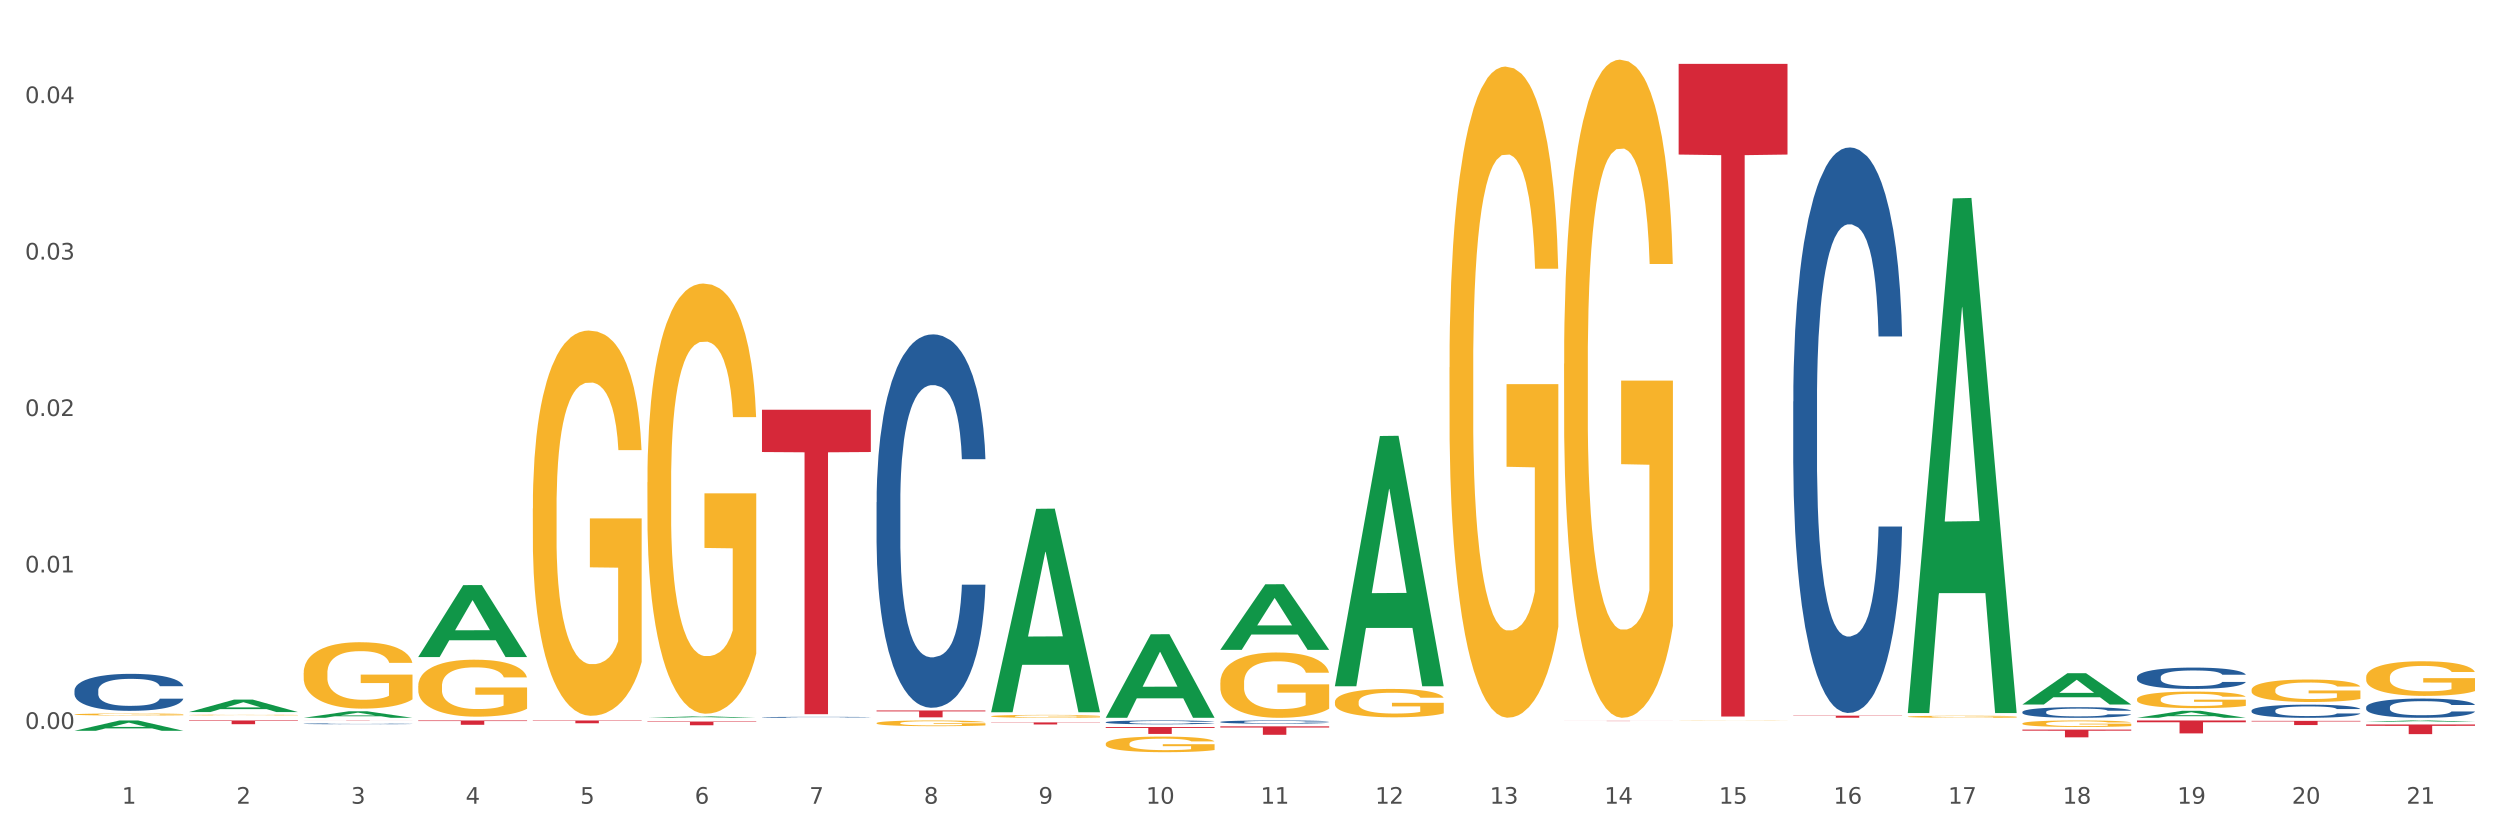
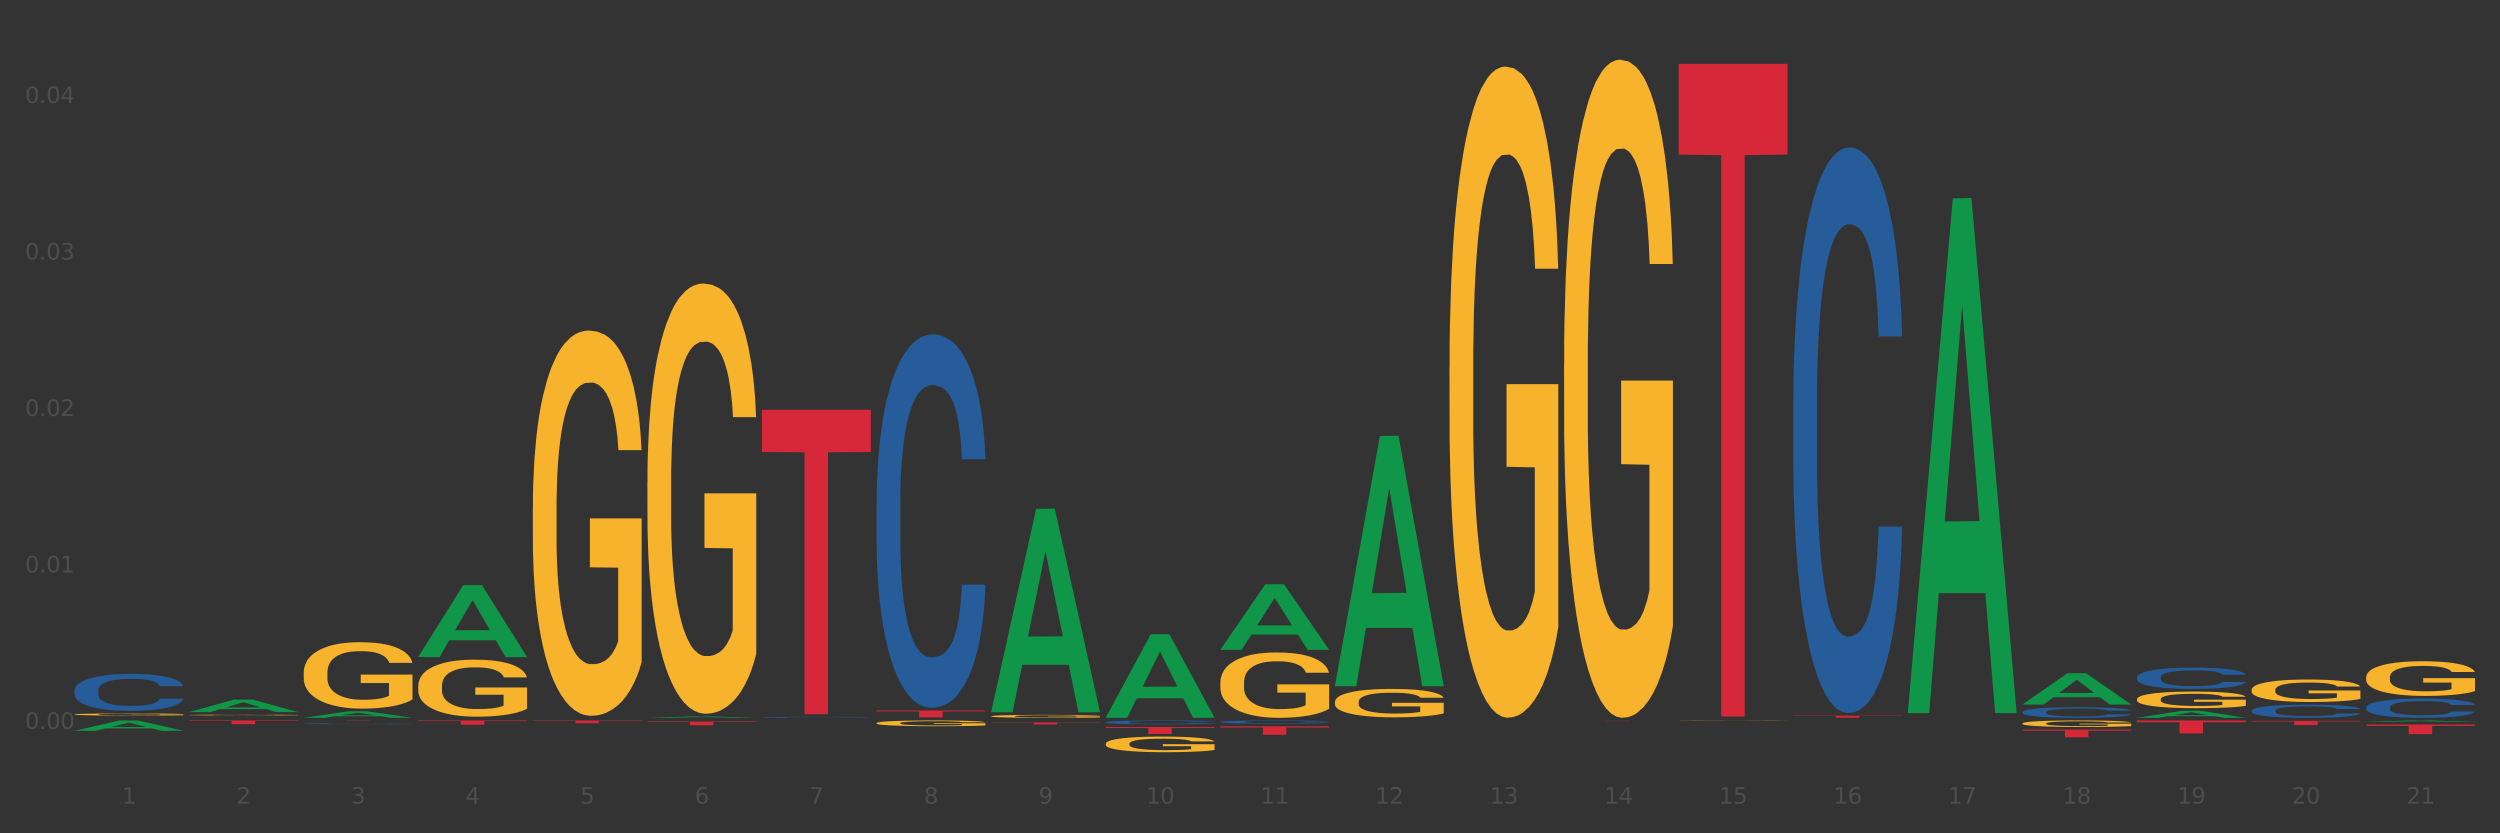
<svg xmlns="http://www.w3.org/2000/svg" xmlns:xlink="http://www.w3.org/1999/xlink" width="1080pt" height="360pt" viewBox="0 0 1080 360" version="1.1">
  <rect x="0" y="0" width="1080" height="360" fill="#333333" stroke="none" />
  <defs>
    <style type="text/css">*{stroke-linejoin: round; stroke-linecap: butt}</style>
  </defs>
  <g id="figure_1">
    <g id="patch_1">
-       <path d="M 0 360  L 1080 360  L 1080 0  L 0 0  z " style="fill: #ffffff; stroke: #ffffff; stroke-linejoin: miter" />
-     </g>
+       </g>
    <g id="axes_1">
      <g id="matplotlib.axis_1">
        <g id="xtick_1">
          <g id="text_1">
            <g style="fill: #4d4d4d" transform="translate(52.633 347.204) scale(0.096 -0.096)">
              <defs>
                <path id="DejaVuSans-31" d="M 794 531  L 1825 531  L 1825 4091  L 703 3866  L 703 4441  L 1819 4666  L 2450 4666  L 2450 531  L 3481 531  L 3481 0  L 794 0  L 794 531  z " transform="scale(0.016)" />
              </defs>
              <use xlink:href="#DejaVuSans-31" />
            </g>
          </g>
        </g>
        <g id="xtick_2">
          <g id="text_2">
            <g style="fill: #4d4d4d" transform="translate(102.133 347.204) scale(0.096 -0.096)">
              <defs>
                <path id="DejaVuSans-32" d="M 1228 531  L 3431 531  L 3431 0  L 469 0  L 469 531  Q 828 903 1448 1529  Q 2069 2156 2228 2338  Q 2531 2678 2651 2914  Q 2772 3150 2772 3378  Q 2772 3750 2511 3984  Q 2250 4219 1831 4219  Q 1534 4219 1204 4116  Q 875 4013 500 3803  L 500 4441  Q 881 4594 1212 4672  Q 1544 4750 1819 4750  Q 2544 4750 2975 4387  Q 3406 4025 3406 3419  Q 3406 3131 3298 2873  Q 3191 2616 2906 2266  Q 2828 2175 2409 1742  Q 1991 1309 1228 531  z " transform="scale(0.016)" />
              </defs>
              <use xlink:href="#DejaVuSans-32" />
            </g>
          </g>
        </g>
        <g id="xtick_3">
          <g id="text_3">
            <g style="fill: #4d4d4d" transform="translate(151.633 347.204) scale(0.096 -0.096)">
              <defs>
                <path id="DejaVuSans-33" d="M 2597 2516  Q 3050 2419 3304 2112  Q 3559 1806 3559 1356  Q 3559 666 3084 287  Q 2609 -91 1734 -91  Q 1441 -91 1130 -33  Q 819 25 488 141  L 488 750  Q 750 597 1062 519  Q 1375 441 1716 441  Q 2309 441 2620 675  Q 2931 909 2931 1356  Q 2931 1769 2642 2001  Q 2353 2234 1838 2234  L 1294 2234  L 1294 2753  L 1863 2753  Q 2328 2753 2575 2939  Q 2822 3125 2822 3475  Q 2822 3834 2567 4026  Q 2313 4219 1838 4219  Q 1578 4219 1281 4162  Q 984 4106 628 3988  L 628 4550  Q 988 4650 1302 4700  Q 1616 4750 1894 4750  Q 2613 4750 3031 4423  Q 3450 4097 3450 3541  Q 3450 3153 3228 2886  Q 3006 2619 2597 2516  z " transform="scale(0.016)" />
              </defs>
              <use xlink:href="#DejaVuSans-33" />
            </g>
          </g>
        </g>
        <g id="xtick_4">
          <g id="text_4">
            <g style="fill: #4d4d4d" transform="translate(201.133 347.204) scale(0.096 -0.096)">
              <defs>
                <path id="DejaVuSans-34" d="M 2419 4116  L 825 1625  L 2419 1625  L 2419 4116  z M 2253 4666  L 3047 4666  L 3047 1625  L 3713 1625  L 3713 1100  L 3047 1100  L 3047 0  L 2419 0  L 2419 1100  L 313 1100  L 313 1709  L 2253 4666  z " transform="scale(0.016)" />
              </defs>
              <use xlink:href="#DejaVuSans-34" />
            </g>
          </g>
        </g>
        <g id="xtick_5">
          <g id="text_5">
            <g style="fill: #4d4d4d" transform="translate(250.633 347.204) scale(0.096 -0.096)">
              <defs>
                <path id="DejaVuSans-35" d="M 691 4666  L 3169 4666  L 3169 4134  L 1269 4134  L 1269 2991  Q 1406 3038 1543 3061  Q 1681 3084 1819 3084  Q 2600 3084 3056 2656  Q 3513 2228 3513 1497  Q 3513 744 3044 326  Q 2575 -91 1722 -91  Q 1428 -91 1123 -41  Q 819 9 494 109  L 494 744  Q 775 591 1075 516  Q 1375 441 1709 441  Q 2250 441 2565 725  Q 2881 1009 2881 1497  Q 2881 1984 2565 2268  Q 2250 2553 1709 2553  Q 1456 2553 1204 2497  Q 953 2441 691 2322  L 691 4666  z " transform="scale(0.016)" />
              </defs>
              <use xlink:href="#DejaVuSans-35" />
            </g>
          </g>
        </g>
        <g id="xtick_6">
          <g id="text_6">
            <g style="fill: #4d4d4d" transform="translate(300.134 347.204) scale(0.096 -0.096)">
              <defs>
                <path id="DejaVuSans-36" d="M 2113 2584  Q 1688 2584 1439 2293  Q 1191 2003 1191 1497  Q 1191 994 1439 701  Q 1688 409 2113 409  Q 2538 409 2786 701  Q 3034 994 3034 1497  Q 3034 2003 2786 2293  Q 2538 2584 2113 2584  z M 3366 4563  L 3366 3988  Q 3128 4100 2886 4159  Q 2644 4219 2406 4219  Q 1781 4219 1451 3797  Q 1122 3375 1075 2522  Q 1259 2794 1537 2939  Q 1816 3084 2150 3084  Q 2853 3084 3261 2657  Q 3669 2231 3669 1497  Q 3669 778 3244 343  Q 2819 -91 2113 -91  Q 1303 -91 875 529  Q 447 1150 447 2328  Q 447 3434 972 4092  Q 1497 4750 2381 4750  Q 2619 4750 2861 4703  Q 3103 4656 3366 4563  z " transform="scale(0.016)" />
              </defs>
              <use xlink:href="#DejaVuSans-36" />
            </g>
          </g>
        </g>
        <g id="xtick_7">
          <g id="text_7">
            <g style="fill: #4d4d4d" transform="translate(349.634 347.204) scale(0.096 -0.096)">
              <defs>
                <path id="DejaVuSans-37" d="M 525 4666  L 3525 4666  L 3525 4397  L 1831 0  L 1172 0  L 2766 4134  L 525 4134  L 525 4666  z " transform="scale(0.016)" />
              </defs>
              <use xlink:href="#DejaVuSans-37" />
            </g>
          </g>
        </g>
        <g id="xtick_8">
          <g id="text_8">
            <g style="fill: #4d4d4d" transform="translate(399.134 347.204) scale(0.096 -0.096)">
              <defs>
-                 <path id="DejaVuSans-38" d="M 2034 2216  Q 1584 2216 1326 1975  Q 1069 1734 1069 1313  Q 1069 891 1326 650  Q 1584 409 2034 409  Q 2484 409 2743 651  Q 3003 894 3003 1313  Q 3003 1734 2745 1975  Q 2488 2216 2034 2216  z M 1403 2484  Q 997 2584 770 2862  Q 544 3141 544 3541  Q 544 4100 942 4425  Q 1341 4750 2034 4750  Q 2731 4750 3128 4425  Q 3525 4100 3525 3541  Q 3525 3141 3298 2862  Q 3072 2584 2669 2484  Q 3125 2378 3379 2068  Q 3634 1759 3634 1313  Q 3634 634 3220 271  Q 2806 -91 2034 -91  Q 1263 -91 848 271  Q 434 634 434 1313  Q 434 1759 690 2068  Q 947 2378 1403 2484  z M 1172 3481  Q 1172 3119 1398 2916  Q 1625 2713 2034 2713  Q 2441 2713 2670 2916  Q 2900 3119 2900 3481  Q 2900 3844 2670 4047  Q 2441 4250 2034 4250  Q 1625 4250 1398 4047  Q 1172 3844 1172 3481  z " transform="scale(0.016)" />
+                 <path id="DejaVuSans-38" d="M 2034 2216  Q 1584 2216 1326 1975  Q 1069 1734 1069 1313  Q 1069 891 1326 650  Q 1584 409 2034 409  Q 2484 409 2743 651  Q 3003 894 3003 1313  Q 3003 1734 2745 1975  Q 2488 2216 2034 2216  z M 1403 2484  Q 997 2584 770 2862  Q 544 3141 544 3541  Q 544 4100 942 4425  Q 1341 4750 2034 4750  Q 2731 4750 3128 4425  Q 3525 4100 3525 3541  Q 3525 3141 3298 2862  Q 3072 2584 2669 2484  Q 3125 2378 3379 2068  Q 3634 1759 3634 1313  Q 3634 634 3220 271  Q 2806 -91 2034 -91  Q 1263 -91 848 271  Q 434 634 434 1313  Q 434 1759 690 2068  Q 947 2378 1403 2484  z Q 1172 3119 1398 2916  Q 1625 2713 2034 2713  Q 2441 2713 2670 2916  Q 2900 3119 2900 3481  Q 2900 3844 2670 4047  Q 2441 4250 2034 4250  Q 1625 4250 1398 4047  Q 1172 3844 1172 3481  z " transform="scale(0.016)" />
              </defs>
              <use xlink:href="#DejaVuSans-38" />
            </g>
          </g>
        </g>
        <g id="xtick_9">
          <g id="text_9">
            <g style="fill: #4d4d4d" transform="translate(448.634 347.204) scale(0.096 -0.096)">
              <defs>
                <path id="DejaVuSans-39" d="M 703 97  L 703 672  Q 941 559 1184 500  Q 1428 441 1663 441  Q 2288 441 2617 861  Q 2947 1281 2994 2138  Q 2813 1869 2534 1725  Q 2256 1581 1919 1581  Q 1219 1581 811 2004  Q 403 2428 403 3163  Q 403 3881 828 4315  Q 1253 4750 1959 4750  Q 2769 4750 3195 4129  Q 3622 3509 3622 2328  Q 3622 1225 3098 567  Q 2575 -91 1691 -91  Q 1453 -91 1209 -44  Q 966 3 703 97  z M 1959 2075  Q 2384 2075 2632 2365  Q 2881 2656 2881 3163  Q 2881 3666 2632 3958  Q 2384 4250 1959 4250  Q 1534 4250 1286 3958  Q 1038 3666 1038 3163  Q 1038 2656 1286 2365  Q 1534 2075 1959 2075  z " transform="scale(0.016)" />
              </defs>
              <use xlink:href="#DejaVuSans-39" />
            </g>
          </g>
        </g>
        <g id="xtick_10">
          <g id="text_10">
            <g style="fill: #4d4d4d" transform="translate(495.079 347.204) scale(0.096 -0.096)">
              <defs>
                <path id="DejaVuSans-30" d="M 2034 4250  Q 1547 4250 1301 3770  Q 1056 3291 1056 2328  Q 1056 1369 1301 889  Q 1547 409 2034 409  Q 2525 409 2770 889  Q 3016 1369 3016 2328  Q 3016 3291 2770 3770  Q 2525 4250 2034 4250  z M 2034 4750  Q 2819 4750 3233 4129  Q 3647 3509 3647 2328  Q 3647 1150 3233 529  Q 2819 -91 2034 -91  Q 1250 -91 836 529  Q 422 1150 422 2328  Q 422 3509 836 4129  Q 1250 4750 2034 4750  z " transform="scale(0.016)" />
              </defs>
              <use xlink:href="#DejaVuSans-31" />
              <use xlink:href="#DejaVuSans-30" transform="translate(63.623 0)" />
            </g>
          </g>
        </g>
        <g id="xtick_11">
          <g id="text_11">
            <g style="fill: #4d4d4d" transform="translate(544.58 347.204) scale(0.096 -0.096)">
              <use xlink:href="#DejaVuSans-31" />
              <use xlink:href="#DejaVuSans-31" transform="translate(63.623 0)" />
            </g>
          </g>
        </g>
        <g id="xtick_12">
          <g id="text_12">
            <g style="fill: #4d4d4d" transform="translate(594.08 347.204) scale(0.096 -0.096)">
              <use xlink:href="#DejaVuSans-31" />
              <use xlink:href="#DejaVuSans-32" transform="translate(63.623 0)" />
            </g>
          </g>
        </g>
        <g id="xtick_13">
          <g id="text_13">
            <g style="fill: #4d4d4d" transform="translate(643.58 347.204) scale(0.096 -0.096)">
              <use xlink:href="#DejaVuSans-31" />
              <use xlink:href="#DejaVuSans-33" transform="translate(63.623 0)" />
            </g>
          </g>
        </g>
        <g id="xtick_14">
          <g id="text_14">
            <g style="fill: #4d4d4d" transform="translate(693.08 347.204) scale(0.096 -0.096)">
              <use xlink:href="#DejaVuSans-31" />
              <use xlink:href="#DejaVuSans-34" transform="translate(63.623 0)" />
            </g>
          </g>
        </g>
        <g id="xtick_15">
          <g id="text_15">
            <g style="fill: #4d4d4d" transform="translate(742.58 347.204) scale(0.096 -0.096)">
              <use xlink:href="#DejaVuSans-31" />
              <use xlink:href="#DejaVuSans-35" transform="translate(63.623 0)" />
            </g>
          </g>
        </g>
        <g id="xtick_16">
          <g id="text_16">
            <g style="fill: #4d4d4d" transform="translate(792.08 347.204) scale(0.096 -0.096)">
              <use xlink:href="#DejaVuSans-31" />
              <use xlink:href="#DejaVuSans-36" transform="translate(63.623 0)" />
            </g>
          </g>
        </g>
        <g id="xtick_17">
          <g id="text_17">
            <g style="fill: #4d4d4d" transform="translate(841.58 347.204) scale(0.096 -0.096)">
              <use xlink:href="#DejaVuSans-31" />
              <use xlink:href="#DejaVuSans-37" transform="translate(63.623 0)" />
            </g>
          </g>
        </g>
        <g id="xtick_18">
          <g id="text_18">
            <g style="fill: #4d4d4d" transform="translate(891.08 347.204) scale(0.096 -0.096)">
              <use xlink:href="#DejaVuSans-31" />
              <use xlink:href="#DejaVuSans-38" transform="translate(63.623 0)" />
            </g>
          </g>
        </g>
        <g id="xtick_19">
          <g id="text_19">
            <g style="fill: #4d4d4d" transform="translate(940.58 347.204) scale(0.096 -0.096)">
              <use xlink:href="#DejaVuSans-31" />
              <use xlink:href="#DejaVuSans-39" transform="translate(63.623 0)" />
            </g>
          </g>
        </g>
        <g id="xtick_20">
          <g id="text_20">
            <g style="fill: #4d4d4d" transform="translate(990.08 347.204) scale(0.096 -0.096)">
              <use xlink:href="#DejaVuSans-32" />
              <use xlink:href="#DejaVuSans-30" transform="translate(63.623 0)" />
            </g>
          </g>
        </g>
        <g id="xtick_21">
          <g id="text_21">
            <g style="fill: #4d4d4d" transform="translate(1039.58 347.204) scale(0.096 -0.096)">
              <use xlink:href="#DejaVuSans-32" />
              <use xlink:href="#DejaVuSans-31" transform="translate(63.623 0)" />
            </g>
          </g>
        </g>
        <g id="xtick_22" />
        <g id="xtick_23" />
        <g id="xtick_24" />
        <g id="xtick_25" />
        <g id="xtick_26" />
        <g id="xtick_27" />
        <g id="xtick_28" />
        <g id="xtick_29" />
        <g id="xtick_30" />
        <g id="xtick_31" />
        <g id="xtick_32" />
        <g id="xtick_33" />
        <g id="xtick_34" />
        <g id="xtick_35" />
        <g id="xtick_36" />
        <g id="xtick_37" />
        <g id="xtick_38" />
        <g id="xtick_39" />
        <g id="xtick_40" />
        <g id="xtick_41" />
      </g>
      <g id="matplotlib.axis_2">
        <g id="ytick_1">
          <g id="text_22">
            <g style="fill: #4d4d4d" transform="translate(10.8 314.887) scale(0.096 -0.096)">
              <defs>
                <path id="DejaVuSans-2e" d="M 684 794  L 1344 794  L 1344 0  L 684 0  L 684 794  z " transform="scale(0.016)" />
              </defs>
              <use xlink:href="#DejaVuSans-30" />
              <use xlink:href="#DejaVuSans-2e" transform="translate(63.623 0)" />
              <use xlink:href="#DejaVuSans-30" transform="translate(95.41 0)" />
              <use xlink:href="#DejaVuSans-30" transform="translate(159.033 0)" />
            </g>
          </g>
        </g>
        <g id="ytick_2">
          <g id="text_23">
            <g style="fill: #4d4d4d" transform="translate(10.8 247.3) scale(0.096 -0.096)">
              <use xlink:href="#DejaVuSans-30" />
              <use xlink:href="#DejaVuSans-2e" transform="translate(63.623 0)" />
              <use xlink:href="#DejaVuSans-30" transform="translate(95.41 0)" />
              <use xlink:href="#DejaVuSans-31" transform="translate(159.033 0)" />
            </g>
          </g>
        </g>
        <g id="ytick_3">
          <g id="text_24">
            <g style="fill: #4d4d4d" transform="translate(10.8 179.714) scale(0.096 -0.096)">
              <use xlink:href="#DejaVuSans-30" />
              <use xlink:href="#DejaVuSans-2e" transform="translate(63.623 0)" />
              <use xlink:href="#DejaVuSans-30" transform="translate(95.41 0)" />
              <use xlink:href="#DejaVuSans-32" transform="translate(159.033 0)" />
            </g>
          </g>
        </g>
        <g id="ytick_4">
          <g id="text_25">
            <g style="fill: #4d4d4d" transform="translate(10.8 112.127) scale(0.096 -0.096)">
              <use xlink:href="#DejaVuSans-30" />
              <use xlink:href="#DejaVuSans-2e" transform="translate(63.623 0)" />
              <use xlink:href="#DejaVuSans-30" transform="translate(95.41 0)" />
              <use xlink:href="#DejaVuSans-33" transform="translate(159.033 0)" />
            </g>
          </g>
        </g>
        <g id="ytick_5">
          <g id="text_26">
            <g style="fill: #4d4d4d" transform="translate(10.8 44.54) scale(0.096 -0.096)">
              <use xlink:href="#DejaVuSans-30" />
              <use xlink:href="#DejaVuSans-2e" transform="translate(63.623 0)" />
              <use xlink:href="#DejaVuSans-30" transform="translate(95.41 0)" />
              <use xlink:href="#DejaVuSans-34" transform="translate(159.033 0)" />
            </g>
          </g>
        </g>
        <g id="ytick_6" />
        <g id="ytick_7" />
        <g id="ytick_8" />
        <g id="ytick_9" />
      </g>
      <g id="PolyCollection_1">
        <path d="M 32.175 315.695  L 32.223 315.691  L 51.615 311.244  L 59.663 311.24  L 79.2 315.703  L 69.892 315.703  L 65.674 314.664  L 45.652 314.664  L 45.507 314.681  L 41.435 315.703  L 32.175 315.703  L 32.175 315.695  L 48.173 314.044  L 63.153 314.04  L 55.736 312.191  L 55.639 312.183  L 55.542 312.196  L 48.125 314.04  L 48.173 314.044  L 32.175 315.695  z " clip-path="url(#p41077afed9)" style="fill: #109648" />
        <path d="M 527.175 280.675  L 527.223 280.649  L 546.615 252.404  L 554.663 252.377  L 574.2 280.729  L 564.892 280.729  L 560.674 274.127  L 540.652 274.127  L 540.507 274.233  L 536.435 280.729  L 527.175 280.729  L 527.175 280.675  L 543.173 270.187  L 558.153 270.16  L 550.736 258.42  L 550.639 258.367  L 550.542 258.447  L 543.125 270.16  L 543.173 270.187  L 527.175 280.675  z " clip-path="url(#p41077afed9)" style="fill: #109648" />
        <path d="M 477.675 310.03  L 477.723 309.996  L 497.115 274.007  L 505.163 273.973  L 524.7 310.098  L 515.392 310.098  L 511.174 301.686  L 491.152 301.686  L 491.007 301.822  L 486.935 310.098  L 477.675 310.098  L 477.675 310.03  L 493.673 296.666  L 508.653 296.632  L 501.236 281.673  L 501.139 281.605  L 501.042 281.707  L 493.625 296.632  L 493.673 296.666  L 477.675 310.03  z " clip-path="url(#p41077afed9)" style="fill: #109648" />
        <path d="M 675.675 311.409  L 722.7 311.409  L 722.7 311.424  L 704.202 311.424  L 704.202 311.517  L 694.062 311.517  L 694.062 311.424  L 675.675 311.424  L 675.675 311.409  L 675.675 311.409  z " clip-path="url(#p41077afed9)" style="fill: #d62839" />
        <path d="M 923.175 311.24  L 970.2 311.24  L 970.2 312.018  L 951.702 312.023  L 951.702 316.836  L 941.562 316.836  L 941.562 312.023  L 923.175 312.018  L 923.175 311.245  L 923.175 311.24  z " clip-path="url(#p41077afed9)" style="fill: #d62839" />
        <path d="M 725.175 27.583  L 772.2 27.583  L 772.2 66.766  L 753.702 67.031  L 753.702 309.546  L 743.562 309.546  L 743.562 67.031  L 725.175 66.766  L 725.175 27.848  L 725.175 27.583  z " clip-path="url(#p41077afed9)" style="fill: #d62839" />
        <path d="M 131.175 310.093  L 131.223 310.09  L 150.615 307.277  L 158.663 307.275  L 178.2 310.098  L 168.892 310.098  L 164.674 309.441  L 144.652 309.441  L 144.507 309.451  L 140.435 310.098  L 131.175 310.098  L 131.175 310.093  L 147.173 309.048  L 162.153 309.046  L 154.736 307.877  L 154.639 307.871  L 154.542 307.879  L 147.125 309.046  L 147.173 309.048  L 131.175 310.093  z " clip-path="url(#p41077afed9)" style="fill: #109648" />
        <path d="M 81.675 307.597  L 81.723 307.592  L 101.115 302.225  L 109.163 302.22  L 128.7 307.607  L 119.392 307.607  L 115.174 306.353  L 95.152 306.353  L 95.007 306.373  L 90.935 307.607  L 81.675 307.607  L 81.675 307.597  L 97.673 305.604  L 112.653 305.599  L 105.236 303.369  L 105.139 303.358  L 105.042 303.374  L 97.625 305.599  L 97.673 305.604  L 81.675 307.597  z " clip-path="url(#p41077afed9)" style="fill: #109648" />
        <path d="M 477.675 311.99  L 477.731 311.988  L 477.731 311.946  L 477.897 311.888  L 478.509 311.781  L 479.287 311.7  L 480.621 311.606  L 481.344 311.566  L 482.289 311.522  L 484.234 311.45  L 486.457 311.39  L 488.014 311.356  L 489.181 311.335  L 491.794 311.297  L 493.294 311.28  L 494.851 311.266  L 496.185 311.257  L 498.408 311.246  L 500.187 311.242  L 502.244 311.24  L 503.967 311.242  L 506.246 311.248  L 509.581 311.266  L 510.859 311.277  L 512.582 311.295  L 514.361 311.319  L 515.806 311.344  L 517.474 311.379  L 519.197 311.425  L 520.865 311.482  L 522.032 311.536  L 522.977 311.592  L 523.811 311.661  L 524.422 311.735  L 524.7 311.798  L 514.528 311.798  L 514.25 311.742  L 513.694 311.681  L 513.138 311.639  L 512.527 311.606  L 511.582 311.568  L 510.748 311.543  L 509.359 311.514  L 508.08 311.496  L 507.024 311.486  L 505.745 311.476  L 503.022 311.467  L 501.076 311.467  L 499.853 311.47  L 498.353 311.478  L 497.074 311.489  L 495.573 311.507  L 494.406 311.527  L 493.239 311.553  L 492.572 311.571  L 491.571 311.604  L 490.904 311.632  L 490.015 311.679  L 489.515 311.713  L 488.625 311.799  L 488.236 311.863  L 488.069 311.908  L 487.958 311.956  L 487.958 312.194  L 488.292 312.301  L 488.57 312.347  L 489.014 312.398  L 489.848 312.465  L 491.071 312.531  L 492.349 312.578  L 493.406 312.607  L 494.406 312.628  L 495.407 312.645  L 496.63 312.66  L 497.63 312.67  L 499.131 312.679  L 500.91 312.683  L 502.299 312.683  L 505.134 312.676  L 506.413 312.668  L 507.635 312.657  L 508.969 312.641  L 510.026 312.622  L 510.637 312.609  L 511.637 312.58  L 512.416 312.549  L 513.083 312.514  L 513.527 312.484  L 514.028 312.438  L 514.417 312.386  L 514.528 312.359  L 524.7 312.359  L 524.478 312.414  L 524.089 312.467  L 523.31 312.539  L 522.699 312.58  L 521.754 312.63  L 520.753 312.673  L 519.364 312.72  L 518.085 312.755  L 516.751 312.785  L 515.306 312.813  L 512.694 312.851  L 511.749 312.862  L 509.748 312.88  L 508.191 312.891  L 505.912 312.901  L 503.578 312.907  L 501.132 312.909  L 498.964 312.906  L 496.574 312.897  L 495.073 312.887  L 493.406 312.874  L 491.46 312.852  L 489.626 312.827  L 487.903 312.796  L 486.291 312.761  L 484.79 312.721  L 482.844 312.656  L 481.399 312.592  L 480.343 312.532  L 479.62 312.482  L 478.898 312.418  L 478.509 312.374  L 477.897 312.267  L 477.675 312.168  L 477.675 311.99  z " clip-path="url(#p41077afed9)" style="fill: #255c99" />
        <path d="M 1022.175 312.981  L 1069.2 312.981  L 1069.2 313.558  L 1050.702 313.562  L 1050.702 317.135  L 1040.562 317.135  L 1040.562 313.562  L 1022.175 313.558  L 1022.175 312.985  L 1022.175 312.981  z " clip-path="url(#p41077afed9)" style="fill: #d62839" />
        <path d="M 1022.175 305.515  L 1022.231 305.508  L 1022.231 305.295  L 1022.397 305.006  L 1023.009 304.474  L 1023.787 304.072  L 1025.121 303.6  L 1025.844 303.403  L 1026.789 303.182  L 1028.734 302.825  L 1030.957 302.521  L 1032.514 302.354  L 1033.681 302.248  L 1036.294 302.058  L 1037.794 301.974  L 1039.351 301.906  L 1040.685 301.86  L 1042.908 301.807  L 1044.687 301.784  L 1046.744 301.776  L 1048.467 301.784  L 1050.746 301.814  L 1054.081 301.906  L 1055.359 301.959  L 1057.082 302.05  L 1058.861 302.172  L 1060.306 302.293  L 1061.974 302.468  L 1063.697 302.696  L 1065.365 302.985  L 1066.532 303.251  L 1067.477 303.532  L 1068.311 303.874  L 1068.922 304.246  L 1069.2 304.558  L 1059.028 304.558  L 1058.75 304.277  L 1058.194 303.973  L 1057.638 303.768  L 1057.027 303.6  L 1056.082 303.41  L 1055.248 303.289  L 1053.859 303.144  L 1052.58 303.053  L 1051.524 303  L 1050.245 302.954  L 1047.522 302.909  L 1045.576 302.909  L 1044.353 302.924  L 1042.853 302.962  L 1041.574 303.015  L 1040.073 303.106  L 1038.906 303.205  L 1037.739 303.334  L 1037.072 303.426  L 1036.071 303.593  L 1035.404 303.73  L 1034.515 303.965  L 1034.015 304.132  L 1033.125 304.565  L 1032.736 304.885  L 1032.569 305.105  L 1032.458 305.348  L 1032.458 306.534  L 1032.792 307.066  L 1033.07 307.294  L 1033.514 307.552  L 1034.348 307.887  L 1035.571 308.213  L 1036.849 308.449  L 1037.906 308.593  L 1038.906 308.7  L 1039.907 308.783  L 1041.13 308.859  L 1042.13 308.905  L 1043.631 308.951  L 1045.41 308.973  L 1046.799 308.973  L 1049.634 308.935  L 1050.912 308.897  L 1052.135 308.844  L 1053.469 308.761  L 1054.526 308.669  L 1055.137 308.601  L 1056.138 308.457  L 1056.916 308.305  L 1057.583 308.13  L 1058.027 307.978  L 1058.528 307.75  L 1058.917 307.491  L 1059.028 307.355  L 1069.2 307.355  L 1068.978 307.628  L 1068.589 307.894  L 1067.81 308.251  L 1067.199 308.457  L 1066.254 308.707  L 1065.253 308.92  L 1063.864 309.156  L 1062.585 309.331  L 1061.251 309.483  L 1059.806 309.619  L 1057.194 309.809  L 1056.249 309.863  L 1054.248 309.954  L 1052.691 310.007  L 1050.412 310.06  L 1048.078 310.091  L 1045.632 310.098  L 1043.464 310.083  L 1041.074 310.037  L 1039.573 309.992  L 1037.906 309.923  L 1035.96 309.817  L 1034.126 309.688  L 1032.403 309.536  L 1030.791 309.361  L 1029.29 309.163  L 1027.344 308.837  L 1025.899 308.517  L 1024.843 308.221  L 1024.12 307.97  L 1023.398 307.651  L 1023.009 307.431  L 1022.397 306.899  L 1022.175 306.405  L 1022.175 305.515  z " clip-path="url(#p41077afed9)" style="fill: #255c99" />
        <path d="M 972.675 306.966  L 972.731 306.961  L 972.731 306.816  L 972.897 306.618  L 973.509 306.255  L 974.287 305.98  L 975.621 305.658  L 976.344 305.523  L 977.289 305.372  L 979.234 305.128  L 981.457 304.92  L 983.014 304.806  L 984.181 304.733  L 986.794 304.603  L 988.294 304.546  L 989.851 304.499  L 991.185 304.468  L 993.408 304.432  L 995.187 304.416  L 997.244 304.411  L 998.967 304.416  L 1001.246 304.437  L 1004.581 304.499  L 1005.859 304.536  L 1007.582 304.598  L 1009.361 304.681  L 1010.806 304.764  L 1012.474 304.884  L 1014.197 305.04  L 1015.865 305.237  L 1017.032 305.419  L 1017.977 305.611  L 1018.811 305.845  L 1019.422 306.099  L 1019.7 306.312  L 1009.528 306.312  L 1009.25 306.12  L 1008.694 305.912  L 1008.138 305.772  L 1007.527 305.658  L 1006.582 305.528  L 1005.748 305.445  L 1004.359 305.346  L 1003.08 305.284  L 1002.024 305.247  L 1000.745 305.216  L 998.022 305.185  L 996.076 305.185  L 994.853 305.195  L 993.353 305.221  L 992.074 305.258  L 990.573 305.32  L 989.406 305.388  L 988.239 305.476  L 987.572 305.538  L 986.571 305.652  L 985.904 305.746  L 985.015 305.907  L 984.515 306.021  L 983.625 306.317  L 983.236 306.535  L 983.069 306.686  L 982.958 306.852  L 982.958 307.662  L 983.292 308.026  L 983.57 308.182  L 984.014 308.358  L 984.848 308.587  L 986.071 308.81  L 987.349 308.971  L 988.406 309.07  L 989.406 309.143  L 990.407 309.2  L 991.63 309.252  L 992.63 309.283  L 994.131 309.314  L 995.91 309.33  L 997.299 309.33  L 1000.134 309.304  L 1001.413 309.278  L 1002.635 309.241  L 1003.969 309.184  L 1005.026 309.122  L 1005.637 309.075  L 1006.638 308.976  L 1007.416 308.873  L 1008.083 308.753  L 1008.527 308.649  L 1009.028 308.493  L 1009.417 308.317  L 1009.528 308.223  L 1019.7 308.223  L 1019.478 308.41  L 1019.089 308.592  L 1018.31 308.836  L 1017.699 308.976  L 1016.754 309.148  L 1015.753 309.293  L 1014.364 309.454  L 1013.085 309.574  L 1011.751 309.678  L 1010.306 309.771  L 1007.694 309.901  L 1006.749 309.937  L 1004.748 310  L 1003.191 310.036  L 1000.912 310.072  L 998.578 310.093  L 996.132 310.098  L 993.964 310.088  L 991.574 310.057  L 990.073 310.026  L 988.406 309.979  L 986.46 309.906  L 984.626 309.818  L 982.903 309.714  L 981.291 309.594  L 979.79 309.459  L 977.844 309.236  L 976.399 309.018  L 975.343 308.815  L 974.62 308.644  L 973.898 308.426  L 973.509 308.275  L 972.897 307.912  L 972.675 307.574  L 972.675 306.966  z " clip-path="url(#p41077afed9)" style="fill: #255c99" />
        <path d="M 923.175 292.541  L 923.231 292.533  L 923.231 292.296  L 923.397 291.976  L 924.009 291.386  L 924.787 290.939  L 926.121 290.416  L 926.844 290.197  L 927.789 289.952  L 929.734 289.556  L 931.957 289.219  L 933.514 289.033  L 934.681 288.915  L 937.294 288.704  L 938.794 288.612  L 940.351 288.536  L 941.685 288.485  L 943.908 288.426  L 945.687 288.401  L 947.744 288.392  L 949.467 288.401  L 951.746 288.435  L 955.081 288.536  L 956.359 288.595  L 958.082 288.696  L 959.861 288.831  L 961.306 288.966  L 962.974 289.16  L 964.697 289.413  L 966.365 289.733  L 967.532 290.028  L 968.477 290.34  L 969.311 290.72  L 969.922 291.133  L 970.2 291.479  L 960.028 291.479  L 959.75 291.167  L 959.194 290.829  L 958.638 290.602  L 958.027 290.416  L 957.082 290.205  L 956.248 290.07  L 954.859 289.91  L 953.58 289.809  L 952.524 289.75  L 951.245 289.699  L 948.522 289.649  L 946.576 289.649  L 945.353 289.666  L 943.853 289.708  L 942.574 289.767  L 941.073 289.868  L 939.906 289.978  L 938.739 290.121  L 938.072 290.222  L 937.071 290.408  L 936.404 290.559  L 935.515 290.821  L 935.015 291.006  L 934.125 291.487  L 933.736 291.841  L 933.569 292.086  L 933.458 292.355  L 933.458 293.671  L 933.792 294.261  L 934.07 294.514  L 934.514 294.801  L 935.348 295.172  L 936.571 295.534  L 937.849 295.796  L 938.906 295.956  L 939.906 296.074  L 940.907 296.167  L 942.13 296.251  L 943.13 296.302  L 944.631 296.352  L 946.41 296.378  L 947.799 296.378  L 950.634 296.335  L 951.913 296.293  L 953.135 296.234  L 954.469 296.141  L 955.526 296.04  L 956.137 295.964  L 957.138 295.804  L 957.916 295.635  L 958.583 295.442  L 959.027 295.273  L 959.528 295.02  L 959.917 294.733  L 960.028 294.581  L 970.2 294.581  L 969.978 294.885  L 969.589 295.18  L 968.81 295.576  L 968.199 295.804  L 967.254 296.082  L 966.253 296.318  L 964.864 296.58  L 963.585 296.774  L 962.251 296.942  L 960.806 297.094  L 958.194 297.305  L 957.249 297.364  L 955.248 297.465  L 953.691 297.524  L 951.412 297.583  L 949.078 297.617  L 946.632 297.625  L 944.464 297.609  L 942.074 297.558  L 940.573 297.507  L 938.906 297.432  L 936.96 297.313  L 935.126 297.17  L 933.403 297.001  L 931.791 296.808  L 930.29 296.588  L 928.344 296.226  L 926.899 295.872  L 925.843 295.543  L 925.12 295.264  L 924.398 294.91  L 924.009 294.666  L 923.397 294.076  L 923.175 293.527  L 923.175 292.541  z " clip-path="url(#p41077afed9)" style="fill: #255c99" />
        <path d="M 873.675 307.567  L 873.731 307.563  L 873.731 307.446  L 873.897 307.286  L 874.509 306.992  L 875.287 306.77  L 876.621 306.51  L 877.344 306.401  L 878.289 306.279  L 880.234 306.082  L 882.457 305.914  L 884.014 305.821  L 885.181 305.763  L 887.794 305.658  L 889.294 305.611  L 890.851 305.574  L 892.185 305.549  L 894.408 305.519  L 896.187 305.507  L 898.244 305.502  L 899.967 305.507  L 902.246 305.523  L 905.581 305.574  L 906.859 305.603  L 908.582 305.653  L 910.361 305.721  L 911.806 305.788  L 913.474 305.884  L 915.197 306.01  L 916.865 306.17  L 918.032 306.317  L 918.977 306.472  L 919.811 306.661  L 920.422 306.866  L 920.7 307.039  L 910.528 307.039  L 910.25 306.883  L 909.694 306.715  L 909.138 306.602  L 908.527 306.51  L 907.582 306.405  L 906.748 306.338  L 905.359 306.258  L 904.08 306.207  L 903.024 306.178  L 901.745 306.153  L 899.022 306.128  L 897.076 306.128  L 895.853 306.136  L 894.353 306.157  L 893.074 306.186  L 891.573 306.237  L 890.406 306.291  L 889.239 306.363  L 888.572 306.413  L 887.571 306.505  L 886.904 306.581  L 886.015 306.711  L 885.515 306.803  L 884.625 307.043  L 884.236 307.219  L 884.069 307.341  L 883.958 307.475  L 883.958 308.13  L 884.292 308.424  L 884.57 308.549  L 885.014 308.692  L 885.848 308.877  L 887.071 309.057  L 888.349 309.187  L 889.406 309.267  L 890.406 309.326  L 891.407 309.372  L 892.63 309.414  L 893.63 309.439  L 895.131 309.464  L 896.91 309.477  L 898.299 309.477  L 901.134 309.456  L 902.413 309.435  L 903.635 309.406  L 904.969 309.36  L 906.026 309.309  L 906.637 309.271  L 907.638 309.192  L 908.416 309.108  L 909.083 309.011  L 909.527 308.927  L 910.028 308.801  L 910.417 308.659  L 910.528 308.583  L 920.7 308.583  L 920.478 308.734  L 920.089 308.881  L 919.31 309.078  L 918.699 309.192  L 917.754 309.33  L 916.753 309.448  L 915.364 309.578  L 914.085 309.674  L 912.751 309.758  L 911.306 309.834  L 908.694 309.939  L 907.749 309.968  L 905.748 310.019  L 904.191 310.048  L 901.912 310.077  L 899.578 310.094  L 897.132 310.098  L 894.964 310.09  L 892.574 310.065  L 891.073 310.039  L 889.406 310.002  L 887.46 309.943  L 885.626 309.872  L 883.903 309.788  L 882.291 309.691  L 880.79 309.582  L 878.844 309.402  L 877.399 309.225  L 876.343 309.062  L 875.62 308.923  L 874.898 308.747  L 874.509 308.625  L 873.897 308.331  L 873.675 308.058  L 873.675 307.567  z " clip-path="url(#p41077afed9)" style="fill: #255c99" />
        <path d="M 774.675 173.474  L 774.731 173.251  L 774.731 167.004  L 774.897 158.525  L 775.509 142.906  L 776.287 131.081  L 777.621 117.247  L 778.344 111.446  L 779.289 104.975  L 781.234 94.488  L 783.457 85.563  L 785.014 80.655  L 786.181 77.531  L 788.794 71.953  L 790.294 69.498  L 791.851 67.49  L 793.185 66.152  L 795.408 64.59  L 797.187 63.92  L 799.244 63.697  L 800.967 63.92  L 803.246 64.813  L 806.581 67.49  L 807.859 69.052  L 809.582 71.73  L 811.361 75.3  L 812.806 78.87  L 814.474 84.001  L 816.197 90.695  L 817.865 99.174  L 819.032 106.983  L 819.977 115.239  L 820.811 125.28  L 821.422 136.213  L 821.7 145.361  L 811.528 145.361  L 811.25 137.105  L 810.694 128.18  L 810.138 122.156  L 809.527 117.247  L 808.582 111.669  L 807.748 108.099  L 806.359 103.86  L 805.08 101.182  L 804.024 99.62  L 802.745 98.281  L 800.022 96.943  L 798.076 96.943  L 796.853 97.389  L 795.353 98.505  L 794.074 100.066  L 792.573 102.744  L 791.406 105.645  L 790.239 109.438  L 789.572 112.115  L 788.571 117.024  L 787.904 121.04  L 787.015 127.957  L 786.515 132.866  L 785.625 145.584  L 785.236 154.955  L 785.069 161.426  L 784.958 168.566  L 784.958 203.373  L 785.292 218.992  L 785.57 225.686  L 786.014 233.272  L 786.848 243.089  L 788.071 252.684  L 789.349 259.601  L 790.406 263.84  L 791.406 266.964  L 792.407 269.418  L 793.63 271.649  L 794.63 272.988  L 796.131 274.327  L 797.91 274.996  L 799.299 274.996  L 802.134 273.881  L 803.413 272.765  L 804.635 271.203  L 805.969 268.749  L 807.026 266.071  L 807.637 264.063  L 808.638 259.824  L 809.416 255.361  L 810.083 250.229  L 810.527 245.767  L 811.028 239.073  L 811.417 231.487  L 811.528 227.471  L 821.7 227.471  L 821.478 235.503  L 821.089 243.312  L 820.31 253.799  L 819.699 259.824  L 818.754 267.187  L 817.753 273.434  L 816.364 280.351  L 815.085 285.483  L 813.751 289.946  L 812.306 293.962  L 809.694 299.54  L 808.749 301.102  L 806.748 303.779  L 805.191 305.341  L 802.912 306.903  L 800.578 307.795  L 798.132 308.019  L 795.964 307.572  L 793.574 306.234  L 792.073 304.895  L 790.406 302.887  L 788.46 299.763  L 786.626 295.97  L 784.903 291.507  L 783.291 286.376  L 781.79 280.574  L 779.844 270.98  L 778.399 261.609  L 777.343 252.907  L 776.62 245.544  L 775.898 236.172  L 775.509 229.702  L 774.897 214.083  L 774.675 199.58  L 774.675 173.474  z " clip-path="url(#p41077afed9)" style="fill: #255c99" />
        <path d="M 527.175 311.868  L 527.231 311.867  L 527.231 311.831  L 527.397 311.783  L 528.009 311.693  L 528.787 311.626  L 530.121 311.547  L 530.844 311.513  L 531.789 311.476  L 533.734 311.416  L 535.957 311.365  L 537.514 311.337  L 538.681 311.319  L 541.294 311.287  L 542.794 311.273  L 544.351 311.262  L 545.685 311.254  L 547.908 311.245  L 549.687 311.241  L 551.744 311.24  L 553.467 311.241  L 555.746 311.247  L 559.081 311.262  L 560.359 311.271  L 562.082 311.286  L 563.861 311.307  L 565.306 311.327  L 566.974 311.356  L 568.697 311.395  L 570.365 311.443  L 571.532 311.488  L 572.477 311.535  L 573.311 311.593  L 573.922 311.655  L 574.2 311.707  L 564.028 311.707  L 563.75 311.66  L 563.194 311.609  L 562.638 311.575  L 562.027 311.547  L 561.082 311.515  L 560.248 311.494  L 558.859 311.47  L 557.58 311.455  L 556.524 311.446  L 555.245 311.438  L 552.522 311.43  L 550.576 311.43  L 549.353 311.433  L 547.853 311.439  L 546.574 311.448  L 545.073 311.464  L 543.906 311.48  L 542.739 311.502  L 542.072 311.517  L 541.071 311.545  L 540.404 311.568  L 539.515 311.608  L 539.015 311.636  L 538.125 311.709  L 537.736 311.762  L 537.569 311.799  L 537.458 311.84  L 537.458 312.039  L 537.792 312.129  L 538.07 312.167  L 538.514 312.21  L 539.348 312.267  L 540.571 312.322  L 541.849 312.361  L 542.906 312.385  L 543.906 312.403  L 544.907 312.417  L 546.13 312.43  L 547.13 312.438  L 548.631 312.445  L 550.41 312.449  L 551.799 312.449  L 554.634 312.443  L 555.913 312.436  L 557.135 312.428  L 558.469 312.413  L 559.526 312.398  L 560.137 312.387  L 561.138 312.362  L 561.916 312.337  L 562.583 312.308  L 563.027 312.282  L 563.528 312.244  L 563.917 312.2  L 564.028 312.177  L 574.2 312.177  L 573.978 312.223  L 573.589 312.268  L 572.81 312.328  L 572.199 312.362  L 571.254 312.405  L 570.253 312.44  L 568.864 312.48  L 567.585 312.509  L 566.251 312.535  L 564.806 312.558  L 562.194 312.59  L 561.249 312.599  L 559.248 312.614  L 557.691 312.623  L 555.412 312.632  L 553.078 312.637  L 550.632 312.638  L 548.464 312.636  L 546.074 312.628  L 544.573 312.62  L 542.906 312.609  L 540.96 312.591  L 539.126 312.569  L 537.403 312.544  L 535.791 312.514  L 534.29 312.481  L 532.344 312.426  L 530.899 312.373  L 529.843 312.323  L 529.12 312.281  L 528.398 312.227  L 528.009 312.19  L 527.397 312.101  L 527.175 312.018  L 527.175 311.868  z " clip-path="url(#p41077afed9)" style="fill: #255c99" />
        <path d="M 972.675 311.41  L 1019.7 311.41  L 1019.7 311.664  L 1001.202 311.666  L 1001.202 313.237  L 991.062 313.237  L 991.062 311.666  L 972.675 311.664  L 972.675 311.412  L 972.675 311.41  z " clip-path="url(#p41077afed9)" style="fill: #d62839" />
        <path d="M 329.175 309.868  L 329.231 309.867  L 329.231 309.857  L 329.397 309.842  L 330.009 309.815  L 330.787 309.795  L 332.121 309.771  L 332.844 309.761  L 333.789 309.75  L 335.734 309.732  L 337.957 309.717  L 339.514 309.709  L 340.681 309.703  L 343.294 309.694  L 344.794 309.689  L 346.351 309.686  L 347.685 309.684  L 349.908 309.681  L 351.687 309.68  L 353.744 309.68  L 355.467 309.68  L 357.746 309.681  L 361.081 309.686  L 362.359 309.689  L 364.082 309.693  L 365.861 309.699  L 367.306 309.706  L 368.974 309.714  L 370.697 309.726  L 372.365 309.74  L 373.532 309.754  L 374.477 309.768  L 375.311 309.785  L 375.922 309.804  L 376.2 309.82  L 366.028 309.82  L 365.75 309.805  L 365.194 309.79  L 364.638 309.78  L 364.027 309.771  L 363.082 309.762  L 362.248 309.756  L 360.859 309.748  L 359.58 309.744  L 358.524 309.741  L 357.245 309.739  L 354.522 309.737  L 352.576 309.737  L 351.353 309.737  L 349.853 309.739  L 348.574 309.742  L 347.073 309.746  L 345.906 309.751  L 344.739 309.758  L 344.072 309.763  L 343.071 309.771  L 342.404 309.778  L 341.515 309.79  L 341.015 309.798  L 340.125 309.82  L 339.736 309.836  L 339.569 309.847  L 339.458 309.859  L 339.458 309.919  L 339.792 309.946  L 340.07 309.957  L 340.514 309.97  L 341.348 309.987  L 342.571 310.003  L 343.849 310.015  L 344.906 310.023  L 345.906 310.028  L 346.907 310.032  L 348.13 310.036  L 349.13 310.038  L 350.631 310.041  L 352.41 310.042  L 353.799 310.042  L 356.634 310.04  L 357.913 310.038  L 359.135 310.035  L 360.469 310.031  L 361.526 310.026  L 362.137 310.023  L 363.137 310.016  L 363.916 310.008  L 364.583 309.999  L 365.027 309.992  L 365.528 309.98  L 365.917 309.967  L 366.028 309.96  L 376.2 309.96  L 375.978 309.974  L 375.589 309.987  L 374.81 310.005  L 374.199 310.016  L 373.254 310.028  L 372.253 310.039  L 370.864 310.051  L 369.585 310.06  L 368.251 310.067  L 366.806 310.074  L 364.194 310.084  L 363.249 310.086  L 361.248 310.091  L 359.691 310.094  L 357.412 310.096  L 355.078 310.098  L 352.632 310.098  L 350.464 310.097  L 348.074 310.095  L 346.573 310.093  L 344.906 310.089  L 342.96 310.084  L 341.126 310.078  L 339.403 310.07  L 337.791 310.061  L 336.29 310.051  L 334.344 310.035  L 332.899 310.019  L 331.843 310.004  L 331.12 309.991  L 330.398 309.975  L 330.009 309.964  L 329.397 309.937  L 329.175 309.912  L 329.175 309.868  z " clip-path="url(#p41077afed9)" style="fill: #255c99" />
        <path d="M 131.175 312.668  L 131.231 312.667  L 131.231 312.658  L 131.397 312.644  L 132.009 312.62  L 132.787 312.601  L 134.121 312.58  L 134.844 312.571  L 135.789 312.56  L 137.734 312.544  L 139.957 312.53  L 141.514 312.522  L 142.681 312.517  L 145.294 312.509  L 146.794 312.505  L 148.351 312.502  L 149.685 312.5  L 151.908 312.497  L 153.687 312.496  L 155.744 312.496  L 157.467 312.496  L 159.746 312.498  L 163.081 312.502  L 164.359 312.504  L 166.082 312.508  L 167.861 312.514  L 169.306 312.52  L 170.974 312.528  L 172.697 312.538  L 174.365 312.551  L 175.532 312.564  L 176.477 312.577  L 177.311 312.592  L 177.922 312.609  L 178.2 312.624  L 168.028 312.624  L 167.75 312.611  L 167.194 312.597  L 166.638 312.587  L 166.027 312.58  L 165.082 312.571  L 164.248 312.565  L 162.859 312.559  L 161.58 312.555  L 160.524 312.552  L 159.245 312.55  L 156.522 312.548  L 154.576 312.548  L 153.353 312.549  L 151.853 312.55  L 150.574 312.553  L 149.073 312.557  L 147.906 312.562  L 146.739 312.567  L 146.072 312.572  L 145.071 312.579  L 144.404 312.586  L 143.515 312.596  L 143.015 312.604  L 142.125 312.624  L 141.736 312.639  L 141.569 312.649  L 141.458 312.66  L 141.458 312.715  L 141.792 312.739  L 142.07 312.75  L 142.514 312.762  L 143.348 312.777  L 144.571 312.792  L 145.849 312.803  L 146.906 312.809  L 147.906 312.814  L 148.907 312.818  L 150.13 312.822  L 151.13 312.824  L 152.631 312.826  L 154.41 312.827  L 155.799 312.827  L 158.634 312.825  L 159.912 312.823  L 161.135 312.821  L 162.469 312.817  L 163.526 312.813  L 164.137 312.81  L 165.137 312.803  L 165.916 312.796  L 166.583 312.788  L 167.027 312.781  L 167.528 312.771  L 167.917 312.759  L 168.028 312.752  L 178.2 312.752  L 177.978 312.765  L 177.589 312.777  L 176.81 312.794  L 176.199 312.803  L 175.254 312.815  L 174.253 312.824  L 172.864 312.835  L 171.585 312.843  L 170.251 312.85  L 168.806 312.857  L 166.194 312.865  L 165.249 312.868  L 163.248 312.872  L 161.691 312.875  L 159.412 312.877  L 157.078 312.878  L 154.632 312.879  L 152.464 312.878  L 150.074 312.876  L 148.573 312.874  L 146.906 312.871  L 144.96 312.866  L 143.126 312.86  L 141.403 312.853  L 139.791 312.845  L 138.29 312.836  L 136.344 312.821  L 134.899 312.806  L 133.843 312.792  L 133.12 312.781  L 132.398 312.766  L 132.009 312.756  L 131.397 312.731  L 131.175 312.709  L 131.175 312.668  z " clip-path="url(#p41077afed9)" style="fill: #255c99" />
        <path d="M 32.175 298.282  L 32.231 298.267  L 32.231 297.858  L 32.397 297.303  L 33.009 296.281  L 33.787 295.507  L 35.121 294.602  L 35.844 294.222  L 36.789 293.799  L 38.734 293.112  L 40.957 292.528  L 42.514 292.207  L 43.681 292.002  L 46.294 291.637  L 47.794 291.477  L 49.351 291.345  L 50.685 291.258  L 52.908 291.155  L 54.687 291.112  L 56.744 291.097  L 58.467 291.112  L 60.746 291.17  L 64.081 291.345  L 65.359 291.448  L 67.082 291.623  L 68.861 291.856  L 70.306 292.09  L 71.974 292.426  L 73.697 292.864  L 75.365 293.419  L 76.532 293.93  L 77.477 294.47  L 78.311 295.127  L 78.922 295.843  L 79.2 296.442  L 69.028 296.442  L 68.75 295.901  L 68.194 295.317  L 67.638 294.923  L 67.027 294.602  L 66.082 294.237  L 65.248 294.003  L 63.859 293.726  L 62.58 293.55  L 61.524 293.448  L 60.245 293.361  L 57.522 293.273  L 55.576 293.273  L 54.353 293.302  L 52.853 293.375  L 51.574 293.477  L 50.073 293.653  L 48.906 293.842  L 47.739 294.091  L 47.072 294.266  L 46.071 294.587  L 45.404 294.85  L 44.515 295.303  L 44.015 295.624  L 43.125 296.456  L 42.736 297.07  L 42.569 297.493  L 42.458 297.96  L 42.458 300.239  L 42.792 301.261  L 43.07 301.699  L 43.514 302.195  L 44.348 302.838  L 45.571 303.466  L 46.849 303.919  L 47.906 304.196  L 48.906 304.4  L 49.907 304.561  L 51.13 304.707  L 52.13 304.795  L 53.631 304.882  L 55.41 304.926  L 56.799 304.926  L 59.634 304.853  L 60.913 304.78  L 62.135 304.678  L 63.469 304.517  L 64.526 304.342  L 65.137 304.211  L 66.138 303.933  L 66.916 303.641  L 67.583 303.305  L 68.027 303.013  L 68.528 302.575  L 68.917 302.079  L 69.028 301.816  L 79.2 301.816  L 78.978 302.341  L 78.589 302.853  L 77.81 303.539  L 77.199 303.933  L 76.254 304.415  L 75.253 304.824  L 73.864 305.277  L 72.585 305.612  L 71.251 305.905  L 69.806 306.167  L 67.194 306.532  L 66.249 306.635  L 64.248 306.81  L 62.691 306.912  L 60.412 307.014  L 58.078 307.073  L 55.632 307.087  L 53.464 307.058  L 51.074 306.971  L 49.573 306.883  L 47.906 306.752  L 45.96 306.547  L 44.126 306.299  L 42.403 306.007  L 40.791 305.671  L 39.29 305.291  L 37.344 304.663  L 35.899 304.05  L 34.843 303.48  L 34.12 302.999  L 33.398 302.385  L 33.009 301.962  L 32.397 300.94  L 32.175 299.99  L 32.175 298.282  z " clip-path="url(#p41077afed9)" style="fill: #255c99" />
        <path d="M 378.675 216.929  L 378.731 216.782  L 378.731 212.657  L 378.897 207.058  L 379.509 196.746  L 380.287 188.937  L 381.621 179.803  L 382.344 175.972  L 383.289 171.7  L 385.234 164.776  L 387.457 158.883  L 389.014 155.641  L 390.181 153.579  L 392.794 149.896  L 394.294 148.275  L 395.851 146.949  L 397.185 146.065  L 399.408 145.034  L 401.187 144.592  L 403.244 144.445  L 404.967 144.592  L 407.246 145.181  L 410.581 146.949  L 411.859 147.98  L 413.582 149.748  L 415.361 152.106  L 416.806 154.463  L 418.474 157.851  L 420.197 162.271  L 421.865 167.87  L 423.032 173.026  L 423.977 178.477  L 424.811 185.107  L 425.422 192.326  L 425.7 198.366  L 415.528 198.366  L 415.25 192.915  L 414.694 187.022  L 414.138 183.044  L 413.527 179.803  L 412.582 176.12  L 411.748 173.763  L 410.359 170.963  L 409.08 169.195  L 408.024 168.164  L 406.745 167.28  L 404.022 166.396  L 402.076 166.396  L 400.853 166.691  L 399.353 167.428  L 398.074 168.459  L 396.573 170.227  L 395.406 172.142  L 394.239 174.647  L 393.572 176.414  L 392.571 179.656  L 391.904 182.308  L 391.015 186.875  L 390.515 190.116  L 389.625 198.513  L 389.236 204.701  L 389.069 208.974  L 388.958 213.688  L 388.958 236.671  L 389.292 246.984  L 389.57 251.404  L 390.014 256.413  L 390.848 262.895  L 392.071 269.23  L 393.349 273.797  L 394.406 276.597  L 395.406 278.659  L 396.407 280.28  L 397.63 281.753  L 398.63 282.637  L 400.131 283.521  L 401.91 283.963  L 403.299 283.963  L 406.134 283.226  L 407.413 282.49  L 408.635 281.458  L 409.969 279.838  L 411.026 278.07  L 411.637 276.744  L 412.637 273.945  L 413.416 270.998  L 414.083 267.61  L 414.527 264.663  L 415.028 260.243  L 415.417 255.234  L 415.528 252.582  L 425.7 252.582  L 425.478 257.886  L 425.089 263.043  L 424.31 269.967  L 423.699 273.945  L 422.754 278.807  L 421.753 282.932  L 420.364 287.499  L 419.085 290.887  L 417.751 293.834  L 416.306 296.486  L 413.694 300.169  L 412.749 301.2  L 410.748 302.968  L 409.191 303.999  L 406.912 305.031  L 404.578 305.62  L 402.132 305.767  L 399.964 305.473  L 397.574 304.589  L 396.073 303.705  L 394.406 302.379  L 392.46 300.316  L 390.626 297.812  L 388.903 294.865  L 387.291 291.477  L 385.79 287.646  L 383.844 281.311  L 382.399 275.123  L 381.343 269.378  L 380.62 264.516  L 379.898 258.328  L 379.509 254.056  L 378.897 243.743  L 378.675 234.167  L 378.675 216.929  z " clip-path="url(#p41077afed9)" style="fill: #255c99" />
        <path d="M 81.675 311.24  L 128.7 311.24  L 128.7 311.466  L 110.202 311.467  L 110.202 312.862  L 100.062 312.862  L 100.062 311.467  L 81.675 311.466  L 81.675 311.242  L 81.675 311.24  z " clip-path="url(#p41077afed9)" style="fill: #d62839" />
        <path d="M 131.175 311.24  L 178.2 311.24  L 178.2 311.256  L 159.702 311.256  L 159.702 311.354  L 149.562 311.354  L 149.562 311.256  L 131.175 311.256  L 131.175 311.24  L 131.175 311.24  z " clip-path="url(#p41077afed9)" style="fill: #d62839" />
        <path d="M 180.675 311.24  L 227.7 311.24  L 227.7 311.502  L 209.202 311.504  L 209.202 313.125  L 199.062 313.125  L 199.062 311.504  L 180.675 311.502  L 180.675 311.242  L 180.675 311.24  z " clip-path="url(#p41077afed9)" style="fill: #d62839" />
        <path d="M 873.675 312.542  L 873.731 312.54  L 873.731 312.447  L 873.842 312.367  L 874.397 312.174  L 875.23 312.015  L 875.84 311.93  L 876.451 311.86  L 877.173 311.791  L 878.061 311.719  L 879.671 311.613  L 880.67 311.559  L 881.892 311.503  L 884.113 311.42  L 885.723 311.374  L 887.388 311.335  L 890.109 311.289  L 891.885 311.268  L 893.773 311.253  L 896.049 311.243  L 897.77 311.24  L 901.546 311.248  L 904.766 311.271  L 906.32 311.289  L 908.319 311.32  L 909.374 311.341  L 911.095 311.382  L 912.872 311.436  L 914.093 311.482  L 915.925 311.57  L 917.313 311.657  L 918.59 311.765  L 919.256 311.84  L 919.756 311.909  L 920.2 311.989  L 920.644 312.115  L 910.651 312.115  L 910.262 312.025  L 909.652 311.94  L 908.763 311.858  L 907.986 311.806  L 906.654 311.742  L 905.432 311.701  L 904.155 311.67  L 902.601 311.644  L 901.379 311.631  L 899.658 311.621  L 896.271 311.624  L 893.995 311.644  L 892.441 311.67  L 891.441 311.693  L 890.553 311.719  L 889.554 311.755  L 888.388 311.809  L 887.555 311.858  L 886.722 311.92  L 886.056 311.981  L 885.445 312.053  L 884.945 312.131  L 884.557 312.21  L 884.224 312.308  L 883.946 312.47  L 883.946 312.823  L 884.057 312.902  L 884.335 313.008  L 884.668 313.088  L 885.223 313.183  L 885.723 313.247  L 886.667 313.34  L 887.721 313.417  L 888.554 313.466  L 889.387 313.507  L 890.831 313.564  L 892.441 313.61  L 893.829 313.638  L 895.716 313.664  L 896.993 313.674  L 898.104 313.68  L 900.824 313.68  L 902.767 313.672  L 904.932 313.654  L 906.598 313.631  L 907.986 313.602  L 909.541 313.556  L 910.54 313.512  L 910.54 312.975  L 898.326 312.972  L 898.326 312.614  L 920.7 312.614  L 920.7 313.664  L 919.756 313.718  L 918.701 313.767  L 917.591 313.811  L 915.925 313.865  L 913.927 313.916  L 912.15 313.952  L 910.262 313.983  L 908.042 314.012  L 905.155 314.037  L 903.378 314.048  L 901.157 314.055  L 898.548 314.058  L 896.271 314.053  L 894.051 314.04  L 891.719 314.017  L 889.443 313.983  L 887.721 313.95  L 886 313.909  L 884.168 313.855  L 882.725 313.803  L 881.614 313.757  L 880.393 313.698  L 879.06 313.62  L 878.061 313.551  L 877.173 313.479  L 876.229 313.386  L 875.563 313.306  L 874.896 313.206  L 874.508 313.132  L 874.064 313.016  L 873.731 312.854  L 873.675 312.542  z " clip-path="url(#p41077afed9)" style="fill: #f7b32b" />
-         <path d="M 824.175 309.612  L 824.231 309.611  L 824.231 309.582  L 824.342 309.556  L 824.897 309.494  L 825.73 309.443  L 826.34 309.416  L 826.951 309.394  L 827.673 309.371  L 828.561 309.348  L 830.171 309.314  L 831.17 309.297  L 832.392 309.279  L 834.613 309.253  L 836.223 309.238  L 837.888 309.225  L 840.609 309.211  L 842.385 309.204  L 844.273 309.199  L 846.549 309.196  L 848.27 309.195  L 852.046 309.197  L 855.266 309.205  L 856.82 309.211  L 858.819 309.22  L 859.874 309.227  L 861.595 309.24  L 863.372 309.258  L 864.593 309.272  L 866.425 309.3  L 867.813 309.329  L 869.09 309.363  L 869.756 309.387  L 870.256 309.409  L 870.7 309.435  L 871.144 309.475  L 861.151 309.475  L 860.762 309.446  L 860.152 309.419  L 859.263 309.393  L 858.486 309.376  L 857.154 309.356  L 855.932 309.343  L 854.655 309.333  L 853.101 309.324  L 851.879 309.32  L 850.158 309.317  L 846.771 309.318  L 844.495 309.324  L 842.941 309.333  L 841.941 309.34  L 841.053 309.348  L 840.054 309.36  L 838.888 309.377  L 838.055 309.393  L 837.222 309.413  L 836.556 309.432  L 835.945 309.456  L 835.445 309.48  L 835.057 309.506  L 834.724 309.537  L 834.446 309.589  L 834.446 309.702  L 834.557 309.728  L 834.835 309.762  L 835.168 309.787  L 835.723 309.818  L 836.223 309.838  L 837.167 309.868  L 838.221 309.893  L 839.054 309.908  L 839.887 309.922  L 841.331 309.94  L 842.941 309.955  L 844.329 309.964  L 846.216 309.972  L 847.493 309.975  L 848.604 309.977  L 851.324 309.977  L 853.267 309.974  L 855.432 309.969  L 857.098 309.961  L 858.486 309.952  L 860.041 309.937  L 861.04 309.923  L 861.04 309.751  L 848.826 309.75  L 848.826 309.635  L 871.2 309.635  L 871.2 309.972  L 870.256 309.989  L 869.201 310.005  L 868.091 310.019  L 866.425 310.036  L 864.427 310.053  L 862.65 310.064  L 860.762 310.074  L 858.542 310.083  L 855.655 310.092  L 853.878 310.095  L 851.657 310.097  L 849.048 310.098  L 846.771 310.097  L 844.551 310.092  L 842.219 310.085  L 839.943 310.074  L 838.221 310.064  L 836.5 310.05  L 834.668 310.033  L 833.225 310.017  L 832.114 310.002  L 830.893 309.983  L 829.56 309.958  L 828.561 309.936  L 827.673 309.913  L 826.729 309.883  L 826.063 309.857  L 825.396 309.825  L 825.008 309.801  L 824.564 309.764  L 824.231 309.712  L 824.175 309.612  z " clip-path="url(#p41077afed9)" style="fill: #f7b32b" />
        <path d="M 725.175 311.291  L 725.231 311.291  L 725.231 311.287  L 725.342 311.284  L 725.897 311.276  L 726.73 311.27  L 727.34 311.267  L 727.951 311.264  L 728.673 311.262  L 729.561 311.259  L 731.171 311.255  L 732.17 311.253  L 733.392 311.25  L 735.613 311.247  L 737.223 311.245  L 738.888 311.244  L 741.609 311.242  L 743.385 311.241  L 745.273 311.241  L 747.549 311.24  L 749.27 311.24  L 753.046 311.24  L 756.266 311.241  L 757.82 311.242  L 759.819 311.243  L 760.874 311.244  L 762.595 311.246  L 764.372 311.248  L 765.593 311.25  L 767.425 311.253  L 768.813 311.256  L 770.09 311.261  L 770.756 311.263  L 771.256 311.266  L 771.7 311.269  L 772.144 311.274  L 762.151 311.274  L 761.762 311.271  L 761.152 311.267  L 760.263 311.264  L 759.486 311.262  L 758.154 311.26  L 756.932 311.258  L 755.655 311.257  L 754.101 311.256  L 752.879 311.255  L 751.158 311.255  L 747.771 311.255  L 745.495 311.256  L 743.941 311.257  L 742.941 311.258  L 742.053 311.259  L 741.054 311.26  L 739.888 311.262  L 739.055 311.264  L 738.222 311.267  L 737.556 311.269  L 736.945 311.272  L 736.445 311.275  L 736.057 311.278  L 735.724 311.282  L 735.446 311.288  L 735.446 311.302  L 735.557 311.305  L 735.835 311.309  L 736.168 311.312  L 736.723 311.316  L 737.223 311.318  L 738.167 311.322  L 739.221 311.325  L 740.054 311.327  L 740.887 311.328  L 742.331 311.33  L 743.941 311.332  L 745.329 311.333  L 747.216 311.334  L 748.493 311.335  L 749.604 311.335  L 752.324 311.335  L 754.267 311.335  L 756.432 311.334  L 758.098 311.333  L 759.486 311.332  L 761.041 311.33  L 762.04 311.328  L 762.04 311.308  L 749.826 311.307  L 749.826 311.294  L 772.2 311.294  L 772.2 311.334  L 771.256 311.336  L 770.201 311.338  L 769.091 311.34  L 767.425 311.342  L 765.427 311.344  L 763.65 311.346  L 761.762 311.347  L 759.542 311.348  L 756.655 311.349  L 754.878 311.349  L 752.657 311.35  L 750.048 311.35  L 747.771 311.349  L 745.551 311.349  L 743.219 311.348  L 740.943 311.347  L 739.221 311.345  L 737.5 311.344  L 735.668 311.342  L 734.225 311.34  L 733.114 311.338  L 731.893 311.336  L 730.56 311.333  L 729.561 311.33  L 728.673 311.327  L 727.729 311.324  L 727.063 311.32  L 726.396 311.317  L 726.008 311.314  L 725.564 311.309  L 725.231 311.303  L 725.175 311.291  z " clip-path="url(#p41077afed9)" style="fill: #f7b32b" />
        <path d="M 873.675 304.335  L 873.723 304.322  L 893.115 290.834  L 901.163 290.822  L 920.7 304.36  L 911.392 304.36  L 907.174 301.208  L 887.152 301.208  L 887.007 301.259  L 882.935 304.36  L 873.675 304.36  L 873.675 304.335  L 889.673 299.326  L 904.653 299.314  L 897.236 293.707  L 897.139 293.682  L 897.042 293.72  L 889.625 299.314  L 889.673 299.326  L 873.675 304.335  z " clip-path="url(#p41077afed9)" style="fill: #109648" />
        <path d="M 923.175 310.093  L 923.223 310.09  L 942.615 307.075  L 950.663 307.072  L 970.2 310.098  L 960.892 310.098  L 956.674 309.394  L 936.652 309.394  L 936.507 309.405  L 932.435 310.098  L 923.175 310.098  L 923.175 310.093  L 939.173 308.973  L 954.153 308.97  L 946.736 307.717  L 946.639 307.712  L 946.542 307.72  L 939.125 308.97  L 939.173 308.973  L 923.175 310.093  z " clip-path="url(#p41077afed9)" style="fill: #109648" />
        <path d="M 1022.175 311.838  L 1022.223 311.837  L 1041.615 311.241  L 1049.663 311.24  L 1069.2 311.839  L 1059.892 311.839  L 1055.674 311.7  L 1035.652 311.7  L 1035.507 311.702  L 1031.435 311.839  L 1022.175 311.839  L 1022.175 311.838  L 1038.173 311.616  L 1053.153 311.616  L 1045.736 311.368  L 1045.639 311.367  L 1045.542 311.368  L 1038.125 311.616  L 1038.173 311.616  L 1022.175 311.838  z " clip-path="url(#p41077afed9)" style="fill: #109648" />
        <path d="M 180.675 283.781  L 180.723 283.752  L 200.115 252.77  L 208.163 252.741  L 227.7 283.839  L 218.392 283.839  L 214.174 276.598  L 194.152 276.598  L 194.007 276.715  L 189.935 283.839  L 180.675 283.839  L 180.675 283.781  L 196.673 272.276  L 211.653 272.247  L 204.236 259.37  L 204.139 259.311  L 204.042 259.399  L 196.625 272.247  L 196.673 272.276  L 180.675 283.781  z " clip-path="url(#p41077afed9)" style="fill: #109648" />
        <path d="M 279.675 310.097  L 279.723 310.096  L 299.115 309.478  L 307.163 309.478  L 326.7 310.098  L 317.392 310.098  L 313.174 309.954  L 293.152 309.954  L 293.007 309.956  L 288.935 310.098  L 279.675 310.098  L 279.675 310.097  L 295.673 309.868  L 310.653 309.867  L 303.236 309.61  L 303.139 309.609  L 303.042 309.611  L 295.625 309.867  L 295.673 309.868  L 279.675 310.097  z " clip-path="url(#p41077afed9)" style="fill: #109648" />
        <path d="M 923.175 302.077  L 923.231 302.071  L 923.231 301.835  L 923.342 301.633  L 923.897 301.142  L 924.73 300.736  L 925.34 300.521  L 925.951 300.344  L 926.673 300.167  L 927.561 299.984  L 929.171 299.716  L 930.17 299.579  L 931.392 299.435  L 933.613 299.225  L 935.223 299.108  L 936.888 299.009  L 939.609 298.892  L 941.385 298.839  L 943.273 298.8  L 945.549 298.774  L 947.27 298.767  L 951.046 298.787  L 954.266 298.846  L 955.82 298.892  L 957.819 298.97  L 958.874 299.022  L 960.595 299.127  L 962.372 299.265  L 963.593 299.382  L 965.425 299.605  L 966.813 299.827  L 968.09 300.102  L 968.756 300.292  L 969.256 300.468  L 969.7 300.671  L 970.144 300.992  L 960.151 300.992  L 959.762 300.763  L 959.152 300.547  L 958.263 300.337  L 957.486 300.207  L 956.154 300.043  L 954.932 299.938  L 953.655 299.86  L 952.101 299.794  L 950.879 299.762  L 949.158 299.736  L 945.771 299.742  L 943.495 299.794  L 941.941 299.86  L 940.941 299.919  L 940.053 299.984  L 939.054 300.076  L 937.888 300.213  L 937.055 300.337  L 936.222 300.494  L 935.556 300.651  L 934.945 300.835  L 934.445 301.031  L 934.057 301.234  L 933.724 301.482  L 933.446 301.894  L 933.446 302.79  L 933.557 302.993  L 933.835 303.261  L 934.168 303.464  L 934.723 303.706  L 935.223 303.87  L 936.167 304.105  L 937.221 304.302  L 938.054 304.426  L 938.887 304.53  L 940.331 304.674  L 941.941 304.792  L 943.329 304.864  L 945.216 304.93  L 946.493 304.956  L 947.604 304.969  L 950.324 304.969  L 952.267 304.949  L 954.432 304.903  L 956.098 304.844  L 957.486 304.773  L 959.041 304.655  L 960.04 304.544  L 960.04 303.176  L 947.826 303.17  L 947.826 302.261  L 970.2 302.261  L 970.2 304.93  L 969.256 305.067  L 968.201 305.191  L 967.091 305.302  L 965.425 305.44  L 963.427 305.571  L 961.65 305.662  L 959.762 305.741  L 957.542 305.813  L 954.655 305.878  L 952.878 305.904  L 950.657 305.924  L 948.048 305.93  L 945.771 305.917  L 943.551 305.885  L 941.219 305.826  L 938.943 305.741  L 937.221 305.656  L 935.5 305.551  L 933.668 305.414  L 932.225 305.283  L 931.114 305.165  L 929.893 305.015  L 928.56 304.818  L 927.561 304.642  L 926.673 304.459  L 925.729 304.223  L 925.063 304.02  L 924.396 303.765  L 924.008 303.575  L 923.564 303.281  L 923.231 302.869  L 923.175 302.077  z " clip-path="url(#p41077afed9)" style="fill: #f7b32b" />
        <path d="M 972.675 298.043  L 972.731 298.035  L 972.731 297.715  L 972.842 297.44  L 973.397 296.775  L 974.23 296.225  L 974.84 295.932  L 975.451 295.692  L 976.173 295.453  L 977.061 295.204  L 978.671 294.841  L 979.67 294.654  L 980.892 294.459  L 983.113 294.175  L 984.723 294.015  L 986.388 293.882  L 989.109 293.723  L 990.885 293.652  L 992.773 293.598  L 995.049 293.563  L 996.77 293.554  L 1000.546 293.581  L 1003.766 293.661  L 1005.32 293.723  L 1007.319 293.829  L 1008.374 293.9  L 1010.095 294.042  L 1011.872 294.228  L 1013.093 294.388  L 1014.925 294.69  L 1016.313 294.991  L 1017.59 295.364  L 1018.256 295.621  L 1018.756 295.861  L 1019.2 296.136  L 1019.644 296.571  L 1009.651 296.571  L 1009.262 296.26  L 1008.652 295.967  L 1007.763 295.683  L 1006.986 295.506  L 1005.654 295.284  L 1004.432 295.142  L 1003.155 295.036  L 1001.601 294.947  L 1000.379 294.903  L 998.658 294.867  L 995.271 294.876  L 992.995 294.947  L 991.441 295.036  L 990.441 295.116  L 989.553 295.204  L 988.554 295.328  L 987.388 295.515  L 986.555 295.683  L 985.722 295.896  L 985.056 296.109  L 984.445 296.358  L 983.945 296.624  L 983.557 296.899  L 983.224 297.236  L 982.946 297.795  L 982.946 299.01  L 983.057 299.286  L 983.335 299.649  L 983.668 299.924  L 984.223 300.253  L 984.723 300.474  L 985.667 300.794  L 986.721 301.06  L 987.554 301.229  L 988.387 301.37  L 989.831 301.566  L 991.441 301.725  L 992.829 301.823  L 994.716 301.912  L 995.993 301.947  L 997.104 301.965  L 999.824 301.965  L 1001.767 301.938  L 1003.932 301.876  L 1005.598 301.796  L 1006.986 301.699  L 1008.541 301.539  L 1009.54 301.388  L 1009.54 299.534  L 997.326 299.525  L 997.326 298.292  L 1019.7 298.292  L 1019.7 301.912  L 1018.756 302.098  L 1017.701 302.267  L 1016.591 302.417  L 1014.925 302.604  L 1012.927 302.781  L 1011.15 302.905  L 1009.262 303.012  L 1007.042 303.109  L 1004.155 303.198  L 1002.378 303.234  L 1000.157 303.26  L 997.548 303.269  L 995.271 303.251  L 993.051 303.207  L 990.719 303.127  L 988.443 303.012  L 986.721 302.897  L 985 302.755  L 983.168 302.568  L 981.725 302.391  L 980.614 302.231  L 979.393 302.027  L 978.06 301.761  L 977.061 301.521  L 976.173 301.273  L 975.229 300.953  L 974.563 300.678  L 973.896 300.332  L 973.508 300.075  L 973.064 299.676  L 972.731 299.117  L 972.675 298.043  z " clip-path="url(#p41077afed9)" style="fill: #f7b32b" />
        <path d="M 1022.175 292.582  L 1022.231 292.568  L 1022.231 292.076  L 1022.342 291.652  L 1022.897 290.627  L 1023.73 289.779  L 1024.34 289.328  L 1024.951 288.959  L 1025.673 288.589  L 1026.561 288.207  L 1028.171 287.646  L 1029.17 287.359  L 1030.392 287.058  L 1032.613 286.621  L 1034.223 286.375  L 1035.888 286.169  L 1038.609 285.923  L 1040.385 285.814  L 1042.273 285.732  L 1044.549 285.677  L 1046.27 285.664  L 1050.046 285.705  L 1053.266 285.828  L 1054.82 285.923  L 1056.819 286.087  L 1057.874 286.197  L 1059.595 286.416  L 1061.372 286.703  L 1062.593 286.949  L 1064.425 287.414  L 1065.813 287.878  L 1067.09 288.453  L 1067.756 288.849  L 1068.256 289.218  L 1068.7 289.642  L 1069.144 290.312  L 1059.151 290.312  L 1058.762 289.834  L 1058.152 289.382  L 1057.263 288.945  L 1056.486 288.671  L 1055.154 288.33  L 1053.932 288.111  L 1052.655 287.947  L 1051.101 287.81  L 1049.879 287.742  L 1048.158 287.687  L 1044.771 287.701  L 1042.495 287.81  L 1040.941 287.947  L 1039.941 288.07  L 1039.053 288.207  L 1038.054 288.398  L 1036.888 288.685  L 1036.055 288.945  L 1035.222 289.273  L 1034.556 289.601  L 1033.945 289.984  L 1033.445 290.394  L 1033.057 290.818  L 1032.724 291.337  L 1032.446 292.199  L 1032.446 294.072  L 1032.557 294.496  L 1032.835 295.056  L 1033.168 295.48  L 1033.723 295.986  L 1034.223 296.328  L 1035.167 296.82  L 1036.221 297.23  L 1037.054 297.49  L 1037.887 297.709  L 1039.331 298.009  L 1040.941 298.255  L 1042.329 298.406  L 1044.216 298.543  L 1045.493 298.597  L 1046.604 298.625  L 1049.324 298.625  L 1051.267 298.584  L 1053.432 298.488  L 1055.098 298.365  L 1056.486 298.214  L 1058.041 297.968  L 1059.04 297.736  L 1059.04 294.878  L 1046.826 294.865  L 1046.826 292.964  L 1069.2 292.964  L 1069.2 298.543  L 1068.256 298.83  L 1067.201 299.089  L 1066.091 299.322  L 1064.425 299.609  L 1062.427 299.882  L 1060.65 300.074  L 1058.762 300.238  L 1056.542 300.388  L 1053.655 300.525  L 1051.878 300.58  L 1049.657 300.621  L 1047.048 300.634  L 1044.771 300.607  L 1042.551 300.539  L 1040.219 300.416  L 1037.943 300.238  L 1036.221 300.06  L 1034.5 299.841  L 1032.668 299.554  L 1031.225 299.281  L 1030.114 299.035  L 1028.893 298.72  L 1027.56 298.31  L 1026.561 297.941  L 1025.673 297.558  L 1024.729 297.066  L 1024.063 296.642  L 1023.396 296.109  L 1023.008 295.712  L 1022.564 295.097  L 1022.231 294.236  L 1022.175 292.582  z " clip-path="url(#p41077afed9)" style="fill: #f7b32b" />
        <path d="M 428.175 307.522  L 428.223 307.44  L 447.615 219.807  L 455.663 219.725  L 475.2 307.687  L 465.892 307.687  L 461.674 287.204  L 441.652 287.204  L 441.507 287.534  L 437.435 307.687  L 428.175 307.687  L 428.175 307.522  L 444.173 274.98  L 459.153 274.898  L 451.736 238.474  L 451.639 238.309  L 451.542 238.556  L 444.125 274.898  L 444.173 274.98  L 428.175 307.522  z " clip-path="url(#p41077afed9)" style="fill: #109648" />
        <path d="M 576.675 296.271  L 576.723 296.169  L 596.115 188.354  L 604.163 188.252  L 623.7 296.474  L 614.392 296.474  L 610.174 271.273  L 590.152 271.273  L 590.007 271.68  L 585.935 296.474  L 576.675 296.474  L 576.675 296.271  L 592.673 256.234  L 607.653 256.132  L 600.236 211.319  L 600.139 211.116  L 600.042 211.421  L 592.625 256.132  L 592.673 256.234  L 576.675 296.271  z " clip-path="url(#p41077afed9)" style="fill: #109648" />
        <path d="M 824.175 307.635  L 824.223 307.426  L 843.615 85.717  L 851.663 85.508  L 871.2 308.053  L 861.892 308.053  L 857.674 256.23  L 837.652 256.23  L 837.507 257.066  L 833.435 308.053  L 824.175 308.053  L 824.175 307.635  L 840.173 225.304  L 855.153 225.095  L 847.736 132.943  L 847.639 132.525  L 847.542 133.152  L 840.125 225.095  L 840.173 225.304  L 824.175 307.635  z " clip-path="url(#p41077afed9)" style="fill: #109648" />
        <path d="M 428.175 309.416  L 428.231 309.415  L 428.231 309.373  L 428.342 309.337  L 428.897 309.25  L 429.73 309.178  L 430.34 309.14  L 430.951 309.109  L 431.673 309.077  L 432.561 309.045  L 434.171 308.997  L 435.17 308.973  L 436.392 308.948  L 438.613 308.91  L 440.223 308.89  L 441.888 308.872  L 444.609 308.851  L 446.385 308.842  L 448.273 308.835  L 450.549 308.83  L 452.27 308.829  L 456.046 308.833  L 459.266 308.843  L 460.82 308.851  L 462.819 308.865  L 463.874 308.875  L 465.595 308.893  L 467.372 308.917  L 468.593 308.938  L 470.425 308.978  L 471.813 309.017  L 473.09 309.066  L 473.756 309.099  L 474.256 309.131  L 474.7 309.167  L 475.144 309.223  L 465.151 309.223  L 464.762 309.183  L 464.152 309.145  L 463.263 309.107  L 462.486 309.084  L 461.154 309.055  L 459.932 309.037  L 458.655 309.023  L 457.101 309.011  L 455.879 309.005  L 454.158 309.001  L 450.771 309.002  L 448.495 309.011  L 446.941 309.023  L 445.941 309.033  L 445.053 309.045  L 444.054 309.061  L 442.888 309.085  L 442.055 309.107  L 441.222 309.135  L 440.556 309.163  L 439.945 309.196  L 439.445 309.23  L 439.057 309.266  L 438.724 309.31  L 438.446 309.383  L 438.446 309.542  L 438.557 309.578  L 438.835 309.625  L 439.168 309.661  L 439.723 309.704  L 440.223 309.733  L 441.167 309.775  L 442.221 309.81  L 443.054 309.832  L 443.887 309.85  L 445.331 309.876  L 446.941 309.897  L 448.329 309.909  L 450.216 309.921  L 451.493 309.926  L 452.604 309.928  L 455.324 309.928  L 457.267 309.924  L 459.432 309.916  L 461.098 309.906  L 462.486 309.893  L 464.041 309.872  L 465.04 309.853  L 465.04 309.61  L 452.826 309.609  L 452.826 309.448  L 475.2 309.448  L 475.2 309.921  L 474.256 309.945  L 473.201 309.967  L 472.091 309.987  L 470.425 310.011  L 468.427 310.035  L 466.65 310.051  L 464.762 310.065  L 462.542 310.077  L 459.655 310.089  L 457.878 310.094  L 455.657 310.097  L 453.048 310.098  L 450.771 310.096  L 448.551 310.09  L 446.219 310.08  L 443.943 310.065  L 442.221 310.05  L 440.5 310.031  L 438.668 310.007  L 437.225 309.984  L 436.114 309.963  L 434.893 309.936  L 433.56 309.901  L 432.561 309.87  L 431.673 309.838  L 430.729 309.796  L 430.063 309.76  L 429.396 309.715  L 429.008 309.681  L 428.564 309.629  L 428.231 309.556  L 428.175 309.416  z " clip-path="url(#p41077afed9)" style="fill: #f7b32b" />
        <path d="M 378.675 312.384  L 378.731 312.382  L 378.731 312.3  L 378.842 312.23  L 379.397 312.061  L 380.23 311.921  L 380.84 311.846  L 381.451 311.785  L 382.173 311.724  L 383.061 311.661  L 384.671 311.568  L 385.67 311.52  L 386.892 311.471  L 389.113 311.398  L 390.723 311.358  L 392.388 311.324  L 395.109 311.283  L 396.885 311.265  L 398.773 311.251  L 401.049 311.242  L 402.77 311.24  L 406.546 311.247  L 409.766 311.267  L 411.32 311.283  L 413.319 311.31  L 414.374 311.328  L 416.095 311.364  L 417.872 311.412  L 419.093 311.453  L 420.925 311.53  L 422.313 311.606  L 423.59 311.701  L 424.256 311.767  L 424.756 311.828  L 425.2 311.898  L 425.644 312.009  L 415.651 312.009  L 415.262 311.93  L 414.652 311.855  L 413.763 311.783  L 412.986 311.737  L 411.654 311.681  L 410.432 311.645  L 409.155 311.618  L 407.601 311.595  L 406.379 311.584  L 404.658 311.575  L 401.271 311.577  L 398.995 311.595  L 397.441 311.618  L 396.441 311.638  L 395.553 311.661  L 394.554 311.692  L 393.388 311.74  L 392.555 311.783  L 391.722 311.837  L 391.056 311.891  L 390.445 311.954  L 389.945 312.022  L 389.557 312.092  L 389.224 312.178  L 388.946 312.321  L 388.946 312.63  L 389.057 312.7  L 389.335 312.793  L 389.668 312.863  L 390.223 312.947  L 390.723 313.003  L 391.667 313.085  L 392.721 313.153  L 393.554 313.196  L 394.387 313.232  L 395.831 313.281  L 397.441 313.322  L 398.829 313.347  L 400.716 313.37  L 401.993 313.379  L 403.104 313.383  L 405.824 313.383  L 407.767 313.376  L 409.932 313.361  L 411.598 313.34  L 412.986 313.315  L 414.541 313.275  L 415.54 313.236  L 415.54 312.764  L 403.326 312.761  L 403.326 312.447  L 425.7 312.447  L 425.7 313.37  L 424.756 313.417  L 423.701 313.46  L 422.591 313.498  L 420.925 313.546  L 418.927 313.591  L 417.15 313.623  L 415.262 313.65  L 413.042 313.675  L 410.155 313.697  L 408.378 313.706  L 406.157 313.713  L 403.548 313.715  L 401.271 313.711  L 399.051 313.7  L 396.719 313.679  L 394.443 313.65  L 392.721 313.62  L 391 313.584  L 389.168 313.537  L 387.725 313.492  L 386.614 313.451  L 385.393 313.399  L 384.06 313.331  L 383.061 313.27  L 382.173 313.207  L 381.229 313.125  L 380.563 313.055  L 379.896 312.967  L 379.508 312.902  L 379.064 312.8  L 378.731 312.658  L 378.675 312.384  z " clip-path="url(#p41077afed9)" style="fill: #f7b32b" />
        <path d="M 279.675 208.364  L 279.731 208.194  L 279.731 202.083  L 279.842 196.822  L 280.397 184.092  L 281.23 173.568  L 281.84 167.967  L 282.451 163.385  L 283.173 158.802  L 284.061 154.049  L 285.671 147.09  L 286.67 143.526  L 287.892 139.792  L 290.113 134.36  L 291.723 131.305  L 293.388 128.759  L 296.109 125.704  L 297.885 124.346  L 299.773 123.328  L 302.049 122.649  L 303.77 122.479  L 307.546 122.988  L 310.766 124.516  L 312.32 125.704  L 314.319 127.741  L 315.374 129.099  L 317.095 131.814  L 318.872 135.379  L 320.093 138.434  L 321.925 144.205  L 323.313 149.976  L 324.59 157.104  L 325.256 162.027  L 325.756 166.609  L 326.2 171.871  L 326.644 180.188  L 316.651 180.188  L 316.262 174.247  L 315.652 168.646  L 314.763 163.215  L 313.986 159.82  L 312.654 155.577  L 311.432 152.861  L 310.155 150.824  L 308.601 149.127  L 307.379 148.278  L 305.658 147.599  L 302.271 147.769  L 299.995 149.127  L 298.441 150.824  L 297.441 152.352  L 296.553 154.049  L 295.554 156.426  L 294.388 159.99  L 293.555 163.215  L 292.722 167.288  L 292.056 171.362  L 291.445 176.114  L 290.945 181.206  L 290.557 186.468  L 290.224 192.918  L 289.946 203.611  L 289.946 226.864  L 290.057 232.126  L 290.335 239.085  L 290.668 244.347  L 291.223 250.627  L 291.723 254.87  L 292.667 260.981  L 293.721 266.072  L 294.554 269.297  L 295.387 272.013  L 296.831 275.747  L 298.441 278.802  L 299.829 280.669  L 301.716 282.367  L 302.993 283.046  L 304.104 283.385  L 306.824 283.385  L 308.767 282.876  L 310.932 281.688  L 312.598 280.16  L 313.986 278.293  L 315.541 275.238  L 316.54 272.353  L 316.54 236.879  L 304.326 236.709  L 304.326 213.116  L 326.7 213.116  L 326.7 282.367  L 325.756 285.931  L 324.701 289.156  L 323.591 292.042  L 321.925 295.606  L 319.927 299.001  L 318.15 301.377  L 316.262 303.414  L 314.042 305.281  L 311.155 306.978  L 309.378 307.657  L 307.157 308.166  L 304.548 308.336  L 302.271 307.996  L 300.051 307.148  L 297.719 305.62  L 295.443 303.414  L 293.721 301.207  L 292 298.491  L 290.168 294.927  L 288.725 291.532  L 287.614 288.477  L 286.393 284.573  L 285.06 279.481  L 284.061 274.899  L 283.173 270.146  L 282.229 264.036  L 281.563 258.774  L 280.896 252.154  L 280.508 247.232  L 280.064 239.594  L 279.731 228.901  L 279.675 208.364  z " clip-path="url(#p41077afed9)" style="fill: #f7b32b" />
        <path d="M 230.175 219.701  L 230.231 219.549  L 230.231 214.077  L 230.342 209.364  L 230.897 197.964  L 231.73 188.54  L 232.34 183.524  L 232.951 179.42  L 233.673 175.316  L 234.561 171.06  L 236.171 164.828  L 237.17 161.636  L 238.392 158.291  L 240.613 153.427  L 242.223 150.691  L 243.888 148.411  L 246.609 145.675  L 248.385 144.459  L 250.273 143.547  L 252.549 142.939  L 254.27 142.787  L 258.046 143.243  L 261.266 144.611  L 262.82 145.675  L 264.819 147.499  L 265.874 148.715  L 267.595 151.147  L 269.372 154.339  L 270.593 157.075  L 272.425 162.244  L 273.813 167.412  L 275.09 173.796  L 275.756 178.204  L 276.256 182.308  L 276.7 187.02  L 277.144 194.468  L 267.151 194.468  L 266.762 189.148  L 266.152 184.132  L 265.263 179.268  L 264.486 176.228  L 263.154 172.428  L 261.932 169.996  L 260.655 168.172  L 259.101 166.652  L 257.879 165.892  L 256.158 165.284  L 252.771 165.436  L 250.495 166.652  L 248.941 168.172  L 247.941 169.54  L 247.053 171.06  L 246.054 173.188  L 244.888 176.38  L 244.055 179.268  L 243.222 182.916  L 242.556 186.564  L 241.945 190.82  L 241.445 195.38  L 241.057 200.092  L 240.724 205.868  L 240.446 215.445  L 240.446 236.269  L 240.557 240.981  L 240.835 247.213  L 241.168 251.925  L 241.723 257.549  L 242.223 261.349  L 243.167 266.822  L 244.221 271.382  L 245.054 274.27  L 245.887 276.702  L 247.331 280.046  L 248.941 282.782  L 250.329 284.454  L 252.216 285.974  L 253.493 286.582  L 254.604 286.886  L 257.324 286.886  L 259.267 286.43  L 261.432 285.366  L 263.098 283.998  L 264.486 282.326  L 266.041 279.59  L 267.04 277.006  L 267.04 245.237  L 254.826 245.085  L 254.826 223.957  L 277.2 223.957  L 277.2 285.974  L 276.256 289.166  L 275.201 292.054  L 274.091 294.638  L 272.425 297.83  L 270.427 300.87  L 268.65 302.998  L 266.762 304.822  L 264.542 306.494  L 261.655 308.014  L 259.878 308.622  L 257.657 309.078  L 255.048 309.23  L 252.771 308.926  L 250.551 308.166  L 248.219 306.798  L 245.943 304.822  L 244.221 302.846  L 242.5 300.414  L 240.668 297.222  L 239.225 294.182  L 238.114 291.446  L 236.893 287.95  L 235.56 283.39  L 234.561 279.286  L 233.673 275.03  L 232.729 269.558  L 232.063 264.846  L 231.396 258.917  L 231.008 254.509  L 230.564 247.669  L 230.231 238.093  L 230.175 219.701  z " clip-path="url(#p41077afed9)" style="fill: #f7b32b" />
        <path d="M 180.675 296.361  L 180.731 296.339  L 180.731 295.529  L 180.842 294.832  L 181.397 293.145  L 182.23 291.751  L 182.84 291.009  L 183.451 290.401  L 184.173 289.794  L 185.061 289.164  L 186.671 288.242  L 187.67 287.77  L 188.892 287.275  L 191.113 286.556  L 192.723 286.151  L 194.388 285.813  L 197.109 285.409  L 198.885 285.229  L 200.773 285.094  L 203.049 285.004  L 204.77 284.981  L 208.546 285.049  L 211.766 285.251  L 213.32 285.409  L 215.319 285.678  L 216.374 285.858  L 218.095 286.218  L 219.872 286.69  L 221.093 287.095  L 222.925 287.86  L 224.313 288.625  L 225.59 289.569  L 226.256 290.221  L 226.756 290.829  L 227.2 291.526  L 227.644 292.628  L 217.651 292.628  L 217.262 291.841  L 216.652 291.099  L 215.763 290.379  L 214.986 289.929  L 213.654 289.367  L 212.432 289.007  L 211.155 288.737  L 209.601 288.512  L 208.379 288.4  L 206.658 288.31  L 203.271 288.332  L 200.995 288.512  L 199.441 288.737  L 198.441 288.939  L 197.553 289.164  L 196.554 289.479  L 195.388 289.952  L 194.555 290.379  L 193.722 290.919  L 193.056 291.458  L 192.445 292.088  L 191.945 292.763  L 191.557 293.46  L 191.224 294.315  L 190.946 295.731  L 190.946 298.813  L 191.057 299.51  L 191.335 300.432  L 191.668 301.129  L 192.223 301.961  L 192.723 302.523  L 193.667 303.333  L 194.721 304.008  L 195.554 304.435  L 196.387 304.795  L 197.831 305.29  L 199.441 305.695  L 200.829 305.942  L 202.716 306.167  L 203.993 306.257  L 205.104 306.302  L 207.824 306.302  L 209.767 306.234  L 211.932 306.077  L 213.598 305.874  L 214.986 305.627  L 216.541 305.222  L 217.54 304.84  L 217.54 300.139  L 205.326 300.117  L 205.326 296.991  L 227.7 296.991  L 227.7 306.167  L 226.756 306.639  L 225.701 307.066  L 224.591 307.449  L 222.925 307.921  L 220.927 308.371  L 219.15 308.686  L 217.262 308.956  L 215.042 309.203  L 212.155 309.428  L 210.378 309.518  L 208.157 309.585  L 205.548 309.608  L 203.271 309.563  L 201.051 309.45  L 198.719 309.248  L 196.443 308.956  L 194.721 308.663  L 193 308.303  L 191.168 307.831  L 189.725 307.381  L 188.614 306.976  L 187.393 306.459  L 186.06 305.784  L 185.061 305.177  L 184.173 304.548  L 183.229 303.738  L 182.563 303.041  L 181.896 302.164  L 181.508 301.511  L 181.064 300.499  L 180.731 299.082  L 180.675 296.361  z " clip-path="url(#p41077afed9)" style="fill: #f7b32b" />
        <path d="M 131.175 290.696  L 131.231 290.669  L 131.231 289.726  L 131.342 288.913  L 131.897 286.948  L 132.73 285.323  L 133.34 284.458  L 133.951 283.75  L 134.673 283.043  L 135.561 282.309  L 137.171 281.234  L 138.17 280.684  L 139.392 280.107  L 141.613 279.268  L 143.223 278.797  L 144.888 278.404  L 147.609 277.932  L 149.385 277.722  L 151.273 277.565  L 153.549 277.46  L 155.27 277.434  L 159.046 277.512  L 162.266 277.748  L 163.82 277.932  L 165.819 278.246  L 166.874 278.456  L 168.595 278.875  L 170.372 279.426  L 171.593 279.897  L 173.425 280.789  L 174.813 281.68  L 176.09 282.78  L 176.756 283.541  L 177.256 284.248  L 177.7 285.061  L 178.144 286.345  L 168.151 286.345  L 167.762 285.428  L 167.152 284.563  L 166.263 283.724  L 165.486 283.2  L 164.154 282.545  L 162.932 282.125  L 161.655 281.811  L 160.101 281.549  L 158.879 281.418  L 157.158 281.313  L 153.771 281.339  L 151.495 281.549  L 149.941 281.811  L 148.941 282.047  L 148.053 282.309  L 147.054 282.676  L 145.888 283.226  L 145.055 283.724  L 144.222 284.353  L 143.556 284.982  L 142.945 285.716  L 142.445 286.502  L 142.057 287.315  L 141.724 288.311  L 141.446 289.962  L 141.446 293.552  L 141.557 294.365  L 141.835 295.439  L 142.168 296.252  L 142.723 297.222  L 143.223 297.877  L 144.167 298.82  L 145.221 299.607  L 146.054 300.105  L 146.887 300.524  L 148.331 301.101  L 149.941 301.572  L 151.329 301.861  L 153.216 302.123  L 154.493 302.228  L 155.604 302.28  L 158.324 302.28  L 160.267 302.201  L 162.432 302.018  L 164.098 301.782  L 165.486 301.494  L 167.041 301.022  L 168.04 300.576  L 168.04 295.099  L 155.826 295.073  L 155.826 291.429  L 178.2 291.429  L 178.2 302.123  L 177.256 302.673  L 176.201 303.171  L 175.091 303.617  L 173.425 304.167  L 171.427 304.691  L 169.65 305.058  L 167.762 305.373  L 165.542 305.661  L 162.655 305.923  L 160.878 306.028  L 158.657 306.107  L 156.048 306.133  L 153.771 306.08  L 151.551 305.949  L 149.219 305.713  L 146.943 305.373  L 145.221 305.032  L 143.5 304.613  L 141.668 304.062  L 140.225 303.538  L 139.114 303.066  L 137.893 302.464  L 136.56 301.677  L 135.561 300.97  L 134.673 300.236  L 133.729 299.292  L 133.063 298.48  L 132.396 297.458  L 132.008 296.698  L 131.564 295.518  L 131.231 293.867  L 131.175 290.696  z " clip-path="url(#p41077afed9)" style="fill: #f7b32b" />
        <path d="M 81.675 308.891  L 81.731 308.891  L 81.731 308.881  L 81.842 308.872  L 82.397 308.851  L 83.23 308.834  L 83.84 308.824  L 84.451 308.817  L 85.173 308.809  L 86.061 308.801  L 87.671 308.79  L 88.67 308.784  L 89.892 308.778  L 92.113 308.769  L 93.723 308.764  L 95.388 308.76  L 98.109 308.755  L 99.885 308.752  L 101.773 308.751  L 104.049 308.749  L 105.77 308.749  L 109.546 308.75  L 112.766 308.753  L 114.32 308.755  L 116.319 308.758  L 117.374 308.76  L 119.095 308.765  L 120.872 308.771  L 122.093 308.776  L 123.925 308.785  L 125.313 308.795  L 126.59 308.806  L 127.256 308.815  L 127.756 308.822  L 128.2 308.831  L 128.644 308.845  L 118.651 308.845  L 118.262 308.835  L 117.652 308.826  L 116.763 308.817  L 115.986 308.811  L 114.654 308.804  L 113.432 308.799  L 112.155 308.796  L 110.601 308.793  L 109.379 308.792  L 107.658 308.791  L 104.271 308.791  L 101.995 308.793  L 100.441 308.796  L 99.441 308.799  L 98.553 308.801  L 97.554 308.805  L 96.388 308.811  L 95.555 308.817  L 94.722 308.823  L 94.056 308.83  L 93.445 308.838  L 92.945 308.846  L 92.557 308.855  L 92.224 308.866  L 91.946 308.883  L 91.946 308.922  L 92.057 308.931  L 92.335 308.942  L 92.668 308.951  L 93.223 308.961  L 93.723 308.968  L 94.667 308.978  L 95.721 308.987  L 96.554 308.992  L 97.387 308.997  L 98.831 309.003  L 100.441 309.008  L 101.829 309.011  L 103.716 309.014  L 104.993 309.015  L 106.104 309.015  L 108.824 309.015  L 110.767 309.015  L 112.932 309.013  L 114.598 309.01  L 115.986 309.007  L 117.541 309.002  L 118.54 308.997  L 118.54 308.938  L 106.326 308.938  L 106.326 308.899  L 128.7 308.899  L 128.7 309.014  L 127.756 309.02  L 126.701 309.025  L 125.591 309.03  L 123.925 309.036  L 121.927 309.041  L 120.15 309.045  L 118.262 309.049  L 116.042 309.052  L 113.155 309.054  L 111.378 309.056  L 109.157 309.056  L 106.548 309.057  L 104.271 309.056  L 102.051 309.055  L 99.719 309.052  L 97.443 309.049  L 95.721 309.045  L 94 309.04  L 92.168 309.034  L 90.725 309.029  L 89.614 309.024  L 88.393 309.017  L 87.06 309.009  L 86.061 309.001  L 85.173 308.993  L 84.229 308.983  L 83.563 308.975  L 82.896 308.964  L 82.508 308.956  L 82.064 308.943  L 81.731 308.925  L 81.675 308.891  z " clip-path="url(#p41077afed9)" style="fill: #f7b32b" />
        <path d="M 32.175 308.634  L 32.231 308.634  L 32.231 308.605  L 32.342 308.58  L 32.897 308.52  L 33.73 308.47  L 34.34 308.444  L 34.951 308.422  L 35.673 308.401  L 36.561 308.378  L 38.171 308.345  L 39.17 308.329  L 40.392 308.311  L 42.613 308.285  L 44.223 308.271  L 45.888 308.259  L 48.609 308.245  L 50.385 308.238  L 52.273 308.233  L 54.549 308.23  L 56.27 308.229  L 60.046 308.232  L 63.266 308.239  L 64.82 308.245  L 66.819 308.254  L 67.874 308.261  L 69.595 308.273  L 71.372 308.29  L 72.593 308.305  L 74.425 308.332  L 75.813 308.359  L 77.09 308.393  L 77.756 308.416  L 78.256 308.437  L 78.7 308.462  L 79.144 308.502  L 69.151 308.502  L 68.762 308.474  L 68.152 308.447  L 67.263 308.421  L 66.486 308.405  L 65.154 308.385  L 63.932 308.373  L 62.655 308.363  L 61.101 308.355  L 59.879 308.351  L 58.158 308.348  L 54.771 308.349  L 52.495 308.355  L 50.941 308.363  L 49.941 308.37  L 49.053 308.378  L 48.054 308.389  L 46.888 308.406  L 46.055 308.421  L 45.222 308.441  L 44.556 308.46  L 43.945 308.482  L 43.445 308.506  L 43.057 308.531  L 42.724 308.562  L 42.446 308.612  L 42.446 308.722  L 42.557 308.747  L 42.835 308.779  L 43.168 308.804  L 43.723 308.834  L 44.223 308.854  L 45.167 308.883  L 46.221 308.907  L 47.054 308.922  L 47.887 308.935  L 49.331 308.952  L 50.941 308.967  L 52.329 308.975  L 54.216 308.983  L 55.493 308.987  L 56.604 308.988  L 59.324 308.988  L 61.267 308.986  L 63.432 308.98  L 65.098 308.973  L 66.486 308.964  L 68.041 308.95  L 69.04 308.936  L 69.04 308.769  L 56.826 308.768  L 56.826 308.657  L 79.2 308.657  L 79.2 308.983  L 78.256 309  L 77.201 309.016  L 76.091 309.029  L 74.425 309.046  L 72.427 309.062  L 70.65 309.073  L 68.762 309.083  L 66.542 309.092  L 63.655 309.1  L 61.878 309.103  L 59.657 309.105  L 57.048 309.106  L 54.771 309.104  L 52.551 309.1  L 50.219 309.093  L 47.943 309.083  L 46.221 309.072  L 44.5 309.06  L 42.668 309.043  L 41.225 309.027  L 40.114 309.012  L 38.893 308.994  L 37.56 308.97  L 36.561 308.948  L 35.673 308.926  L 34.729 308.897  L 34.063 308.872  L 33.396 308.841  L 33.008 308.818  L 32.564 308.782  L 32.231 308.731  L 32.175 308.634  z " clip-path="url(#p41077afed9)" style="fill: #f7b32b" />
        <path d="M 873.675 315.2  L 920.7 315.2  L 920.7 315.661  L 902.202 315.664  L 902.202 318.517  L 892.062 318.517  L 892.062 315.664  L 873.675 315.661  L 873.675 315.203  L 873.675 315.2  z " clip-path="url(#p41077afed9)" style="fill: #d62839" />
        <path d="M 774.675 309.161  L 821.7 309.161  L 821.7 309.286  L 803.202 309.287  L 803.202 310.062  L 793.062 310.062  L 793.062 309.287  L 774.675 309.286  L 774.675 309.161  L 774.675 309.161  z " clip-path="url(#p41077afed9)" style="fill: #d62839" />
        <path d="M 527.175 313.78  L 574.2 313.78  L 574.2 314.287  L 555.702 314.29  L 555.702 317.427  L 545.562 317.427  L 545.562 314.29  L 527.175 314.287  L 527.175 313.784  L 527.175 313.78  z " clip-path="url(#p41077afed9)" style="fill: #d62839" />
        <path d="M 477.675 314.051  L 524.7 314.051  L 524.7 314.469  L 506.202 314.472  L 506.202 317.061  L 496.062 317.061  L 496.062 314.472  L 477.675 314.469  L 477.675 314.054  L 477.675 314.051  z " clip-path="url(#p41077afed9)" style="fill: #d62839" />
        <path d="M 428.175 312.075  L 475.2 312.075  L 475.2 312.2  L 456.702 312.201  L 456.702 312.98  L 446.562 312.98  L 446.562 312.201  L 428.175 312.2  L 428.175 312.075  L 428.175 312.075  z " clip-path="url(#p41077afed9)" style="fill: #d62839" />
        <path d="M 378.675 306.909  L 425.7 306.909  L 425.7 307.323  L 407.202 307.326  L 407.202 309.886  L 397.062 309.886  L 397.062 307.326  L 378.675 307.323  L 378.675 306.912  L 378.675 306.909  z " clip-path="url(#p41077afed9)" style="fill: #d62839" />
        <path d="M 329.175 176.993  L 376.2 176.993  L 376.2 195.273  L 357.702 195.397  L 357.702 308.538  L 347.562 308.538  L 347.562 195.397  L 329.175 195.273  L 329.175 177.117  L 329.175 176.993  z " clip-path="url(#p41077afed9)" style="fill: #d62839" />
        <path d="M 279.675 311.691  L 326.7 311.691  L 326.7 311.915  L 308.202 311.917  L 308.202 313.304  L 298.062 313.304  L 298.062 311.917  L 279.675 311.915  L 279.675 311.692  L 279.675 311.691  z " clip-path="url(#p41077afed9)" style="fill: #d62839" />
        <path d="M 230.175 311.24  L 277.2 311.24  L 277.2 311.407  L 258.702 311.408  L 258.702 312.439  L 248.562 312.439  L 248.562 311.408  L 230.175 311.407  L 230.175 311.241  L 230.175 311.24  z " clip-path="url(#p41077afed9)" style="fill: #d62839" />
        <path d="M 477.675 321.321  L 477.731 321.315  L 477.731 321.093  L 477.842 320.902  L 478.397 320.44  L 479.23 320.058  L 479.84 319.854  L 480.451 319.688  L 481.173 319.522  L 482.061 319.349  L 483.671 319.097  L 484.67 318.967  L 485.892 318.832  L 488.113 318.635  L 489.723 318.524  L 491.388 318.431  L 494.109 318.32  L 495.885 318.271  L 497.773 318.234  L 500.049 318.21  L 501.77 318.203  L 505.546 318.222  L 508.766 318.277  L 510.32 318.32  L 512.319 318.394  L 513.374 318.444  L 515.095 318.542  L 516.872 318.672  L 518.093 318.782  L 519.925 318.992  L 521.313 319.201  L 522.59 319.46  L 523.256 319.639  L 523.756 319.805  L 524.2 319.996  L 524.644 320.298  L 514.651 320.298  L 514.262 320.082  L 513.652 319.879  L 512.763 319.682  L 511.986 319.559  L 510.654 319.405  L 509.432 319.306  L 508.155 319.232  L 506.601 319.171  L 505.379 319.14  L 503.658 319.115  L 500.271 319.121  L 497.995 319.171  L 496.441 319.232  L 495.441 319.288  L 494.553 319.349  L 493.554 319.436  L 492.388 319.565  L 491.555 319.682  L 490.722 319.83  L 490.056 319.978  L 489.445 320.15  L 488.945 320.335  L 488.557 320.526  L 488.224 320.76  L 487.946 321.148  L 487.946 321.992  L 488.057 322.183  L 488.335 322.436  L 488.668 322.627  L 489.223 322.855  L 489.723 323.009  L 490.667 323.231  L 491.721 323.415  L 492.554 323.533  L 493.387 323.631  L 494.831 323.767  L 496.441 323.878  L 497.829 323.945  L 499.716 324.007  L 500.993 324.032  L 502.104 324.044  L 504.824 324.044  L 506.767 324.025  L 508.932 323.982  L 510.598 323.927  L 511.986 323.859  L 513.541 323.748  L 514.54 323.643  L 514.54 322.356  L 502.326 322.35  L 502.326 321.493  L 524.7 321.493  L 524.7 324.007  L 523.756 324.136  L 522.701 324.253  L 521.591 324.358  L 519.925 324.487  L 517.927 324.611  L 516.15 324.697  L 514.262 324.771  L 512.042 324.839  L 509.155 324.9  L 507.378 324.925  L 505.157 324.943  L 502.548 324.95  L 500.271 324.937  L 498.051 324.906  L 495.719 324.851  L 493.443 324.771  L 491.721 324.691  L 490 324.592  L 488.168 324.463  L 486.725 324.34  L 485.614 324.229  L 484.393 324.087  L 483.06 323.902  L 482.061 323.736  L 481.173 323.563  L 480.229 323.342  L 479.563 323.151  L 478.896 322.91  L 478.508 322.732  L 478.064 322.454  L 477.731 322.066  L 477.675 321.321  z " clip-path="url(#p41077afed9)" style="fill: #f7b32b" />
        <path d="M 626.175 158.74  L 626.231 158.483  L 626.231 149.235  L 626.342 141.271  L 626.897 122.003  L 627.73 106.074  L 628.34 97.596  L 628.951 90.66  L 629.673 83.723  L 630.561 76.53  L 632.171 65.997  L 633.17 60.602  L 634.392 54.95  L 636.613 46.729  L 638.223 42.104  L 639.888 38.251  L 642.609 33.627  L 644.385 31.571  L 646.273 30.03  L 648.549 29.002  L 650.27 28.745  L 654.046 29.516  L 657.266 31.828  L 658.82 33.627  L 660.819 36.709  L 661.874 38.765  L 663.595 42.875  L 665.372 48.27  L 666.593 52.895  L 668.425 61.629  L 669.813 70.364  L 671.09 81.154  L 671.756 88.605  L 672.256 95.541  L 672.7 103.505  L 673.144 116.094  L 663.151 116.094  L 662.762 107.102  L 662.152 98.624  L 661.263 90.403  L 660.486 85.265  L 659.154 78.842  L 657.932 74.732  L 656.655 71.649  L 655.101 69.08  L 653.879 67.795  L 652.158 66.768  L 648.771 67.024  L 646.495 69.08  L 644.941 71.649  L 643.941 73.961  L 643.053 76.53  L 642.054 80.127  L 640.888 85.522  L 640.055 90.403  L 639.222 96.569  L 638.556 102.735  L 637.945 109.928  L 637.445 117.635  L 637.057 125.599  L 636.724 135.362  L 636.446 151.547  L 636.446 186.743  L 636.557 194.707  L 636.835 205.24  L 637.168 213.205  L 637.723 222.71  L 638.223 229.133  L 639.167 238.381  L 640.221 246.089  L 641.054 250.97  L 641.887 255.08  L 643.331 260.732  L 644.941 265.357  L 646.329 268.183  L 648.216 270.752  L 649.493 271.779  L 650.604 272.293  L 653.324 272.293  L 655.267 271.522  L 657.432 269.724  L 659.098 267.412  L 660.486 264.586  L 662.041 259.962  L 663.04 255.594  L 663.04 201.901  L 650.826 201.644  L 650.826 165.934  L 673.2 165.934  L 673.2 270.752  L 672.256 276.147  L 671.201 281.028  L 670.091 285.395  L 668.425 290.791  L 666.427 295.929  L 664.65 299.525  L 662.762 302.608  L 660.542 305.434  L 657.655 308.003  L 655.878 309.031  L 653.657 309.802  L 651.048 310.059  L 648.771 309.545  L 646.551 308.26  L 644.219 305.948  L 641.943 302.608  L 640.221 299.268  L 638.5 295.158  L 636.668 289.763  L 635.225 284.625  L 634.114 280  L 632.893 274.092  L 631.56 266.384  L 630.561 259.448  L 629.673 252.254  L 628.729 243.006  L 628.063 235.042  L 627.396 225.022  L 627.008 217.572  L 626.564 206.011  L 626.231 189.826  L 626.175 158.74  z " clip-path="url(#p41077afed9)" style="fill: #f7b32b" />
        <path d="M 576.675 303.285  L 576.731 303.273  L 576.731 302.87  L 576.842 302.523  L 577.397 301.683  L 578.23 300.988  L 578.84 300.618  L 579.451 300.316  L 580.173 300.013  L 581.061 299.7  L 582.671 299.24  L 583.67 299.005  L 584.892 298.759  L 587.113 298.4  L 588.723 298.198  L 590.388 298.03  L 593.109 297.829  L 594.885 297.739  L 596.773 297.672  L 599.049 297.627  L 600.77 297.616  L 604.546 297.65  L 607.766 297.75  L 609.32 297.829  L 611.319 297.963  L 612.374 298.053  L 614.095 298.232  L 615.872 298.467  L 617.093 298.669  L 618.925 299.05  L 620.313 299.431  L 621.59 299.901  L 622.256 300.226  L 622.756 300.529  L 623.2 300.876  L 623.644 301.425  L 613.651 301.425  L 613.262 301.033  L 612.652 300.663  L 611.763 300.305  L 610.986 300.081  L 609.654 299.8  L 608.432 299.621  L 607.155 299.487  L 605.601 299.375  L 604.379 299.319  L 602.658 299.274  L 599.271 299.285  L 596.995 299.375  L 595.441 299.487  L 594.441 299.588  L 593.553 299.7  L 592.554 299.856  L 591.388 300.092  L 590.555 300.305  L 589.722 300.573  L 589.056 300.842  L 588.445 301.156  L 587.945 301.492  L 587.557 301.839  L 587.224 302.265  L 586.946 302.971  L 586.946 304.506  L 587.057 304.853  L 587.335 305.312  L 587.668 305.66  L 588.223 306.074  L 588.723 306.354  L 589.667 306.757  L 590.721 307.094  L 591.554 307.306  L 592.387 307.486  L 593.831 307.732  L 595.441 307.934  L 596.829 308.057  L 598.716 308.169  L 599.993 308.214  L 601.104 308.236  L 603.824 308.236  L 605.767 308.203  L 607.932 308.124  L 609.598 308.023  L 610.986 307.9  L 612.541 307.698  L 613.54 307.508  L 613.54 305.167  L 601.326 305.155  L 601.326 303.598  L 623.7 303.598  L 623.7 308.169  L 622.756 308.404  L 621.701 308.617  L 620.591 308.808  L 618.925 309.043  L 616.927 309.267  L 615.15 309.424  L 613.262 309.558  L 611.042 309.681  L 608.155 309.793  L 606.378 309.838  L 604.157 309.872  L 601.548 309.883  L 599.271 309.861  L 597.051 309.805  L 594.719 309.704  L 592.443 309.558  L 590.721 309.413  L 589 309.233  L 587.168 308.998  L 585.725 308.774  L 584.614 308.572  L 583.393 308.315  L 582.06 307.979  L 581.061 307.676  L 580.173 307.362  L 579.229 306.959  L 578.563 306.612  L 577.896 306.175  L 577.508 305.85  L 577.064 305.346  L 576.731 304.64  L 576.675 303.285  z " clip-path="url(#p41077afed9)" style="fill: #f7b32b" />
        <path d="M 527.175 294.915  L 527.231 294.889  L 527.231 293.961  L 527.342 293.162  L 527.897 291.228  L 528.73 289.63  L 529.34 288.779  L 529.951 288.083  L 530.673 287.387  L 531.561 286.665  L 533.171 285.608  L 534.17 285.067  L 535.392 284.5  L 537.613 283.675  L 539.223 283.211  L 540.888 282.824  L 543.609 282.36  L 545.385 282.154  L 547.273 281.999  L 549.549 281.896  L 551.27 281.871  L 555.046 281.948  L 558.266 282.18  L 559.82 282.36  L 561.819 282.67  L 562.874 282.876  L 564.595 283.288  L 566.372 283.83  L 567.593 284.294  L 569.425 285.17  L 570.813 286.047  L 572.09 287.129  L 572.756 287.877  L 573.256 288.573  L 573.7 289.372  L 574.144 290.635  L 564.151 290.635  L 563.762 289.733  L 563.152 288.882  L 562.263 288.057  L 561.486 287.542  L 560.154 286.897  L 558.932 286.485  L 557.655 286.176  L 556.101 285.918  L 554.879 285.789  L 553.158 285.686  L 549.771 285.712  L 547.495 285.918  L 545.941 286.176  L 544.941 286.408  L 544.053 286.665  L 543.054 287.026  L 541.888 287.568  L 541.055 288.057  L 540.222 288.676  L 539.556 289.295  L 538.945 290.017  L 538.445 290.79  L 538.057 291.589  L 537.724 292.569  L 537.446 294.193  L 537.446 297.724  L 537.557 298.524  L 537.835 299.581  L 538.168 300.38  L 538.723 301.333  L 539.223 301.978  L 540.167 302.906  L 541.221 303.679  L 542.054 304.169  L 542.887 304.582  L 544.331 305.149  L 545.941 305.613  L 547.329 305.896  L 549.216 306.154  L 550.493 306.257  L 551.604 306.309  L 554.324 306.309  L 556.267 306.231  L 558.432 306.051  L 560.098 305.819  L 561.486 305.535  L 563.041 305.071  L 564.04 304.633  L 564.04 299.245  L 551.826 299.22  L 551.826 295.636  L 574.2 295.636  L 574.2 306.154  L 573.256 306.695  L 572.201 307.185  L 571.091 307.623  L 569.425 308.165  L 567.427 308.68  L 565.65 309.041  L 563.762 309.351  L 561.542 309.634  L 558.655 309.892  L 556.878 309.995  L 554.657 310.072  L 552.048 310.098  L 549.771 310.047  L 547.551 309.918  L 545.219 309.686  L 542.943 309.351  L 541.221 309.016  L 539.5 308.603  L 537.668 308.062  L 536.225 307.546  L 535.114 307.082  L 533.893 306.489  L 532.56 305.716  L 531.561 305.02  L 530.673 304.298  L 529.729 303.37  L 529.063 302.571  L 528.396 301.566  L 528.008 300.818  L 527.564 299.658  L 527.231 298.034  L 527.175 294.915  z " clip-path="url(#p41077afed9)" style="fill: #f7b32b" />
        <path d="M 675.675 157.153  L 675.731 156.893  L 675.731 147.545  L 675.842 139.495  L 676.397 120.02  L 677.23 103.92  L 677.84 95.351  L 678.451 88.34  L 679.173 81.329  L 680.061 74.058  L 681.671 63.412  L 682.67 57.959  L 683.892 52.246  L 686.113 43.936  L 687.723 39.262  L 689.388 35.367  L 692.109 30.693  L 693.885 28.616  L 695.773 27.058  L 698.049 26.019  L 699.77 25.759  L 703.546 26.539  L 706.766 28.876  L 708.32 30.693  L 710.319 33.809  L 711.374 35.887  L 713.095 40.041  L 714.872 45.494  L 716.093 50.168  L 717.925 58.997  L 719.313 67.826  L 720.59 78.732  L 721.256 86.263  L 721.756 93.274  L 722.2 101.323  L 722.644 114.047  L 712.651 114.047  L 712.262 104.959  L 711.652 96.39  L 710.763 88.08  L 709.986 82.887  L 708.654 76.395  L 707.432 72.24  L 706.155 69.124  L 704.601 66.528  L 703.379 65.229  L 701.658 64.191  L 698.271 64.45  L 695.995 66.528  L 694.441 69.124  L 693.441 71.461  L 692.553 74.058  L 691.554 77.694  L 690.388 83.147  L 689.555 88.08  L 688.722 94.312  L 688.056 100.544  L 687.445 107.815  L 686.945 115.605  L 686.557 123.655  L 686.224 133.523  L 685.946 149.882  L 685.946 185.457  L 686.057 193.506  L 686.335 204.153  L 686.668 212.203  L 687.223 221.81  L 687.723 228.302  L 688.667 237.65  L 689.721 245.44  L 690.554 250.374  L 691.387 254.529  L 692.831 260.242  L 694.441 264.916  L 695.829 267.772  L 697.716 270.369  L 698.993 271.407  L 700.104 271.927  L 702.824 271.927  L 704.767 271.148  L 706.932 269.33  L 708.598 266.993  L 709.986 264.137  L 711.541 259.463  L 712.54 255.048  L 712.54 200.777  L 700.326 200.517  L 700.326 164.423  L 722.7 164.423  L 722.7 270.369  L 721.756 275.822  L 720.701 280.756  L 719.591 285.17  L 717.925 290.623  L 715.927 295.816  L 714.15 299.452  L 712.262 302.568  L 710.042 305.424  L 707.155 308.021  L 705.378 309.06  L 703.157 309.839  L 700.548 310.098  L 698.271 309.579  L 696.051 308.281  L 693.719 305.944  L 691.443 302.568  L 689.721 299.192  L 688 295.037  L 686.168 289.584  L 684.725 284.391  L 683.614 279.717  L 682.393 273.744  L 681.06 265.954  L 680.061 258.943  L 679.173 251.672  L 678.229 242.324  L 677.563 234.275  L 676.896 224.147  L 676.508 216.617  L 676.064 204.932  L 675.731 188.573  L 675.675 157.153  z " clip-path="url(#p41077afed9)" style="fill: #f7b32b" />
      </g>
    </g>
  </g>
  <defs>
    <clipPath id="p41077afed9">
      <rect x="32.175" y="10.8" width="1037.025" height="329.109" />
    </clipPath>
  </defs>
</svg>